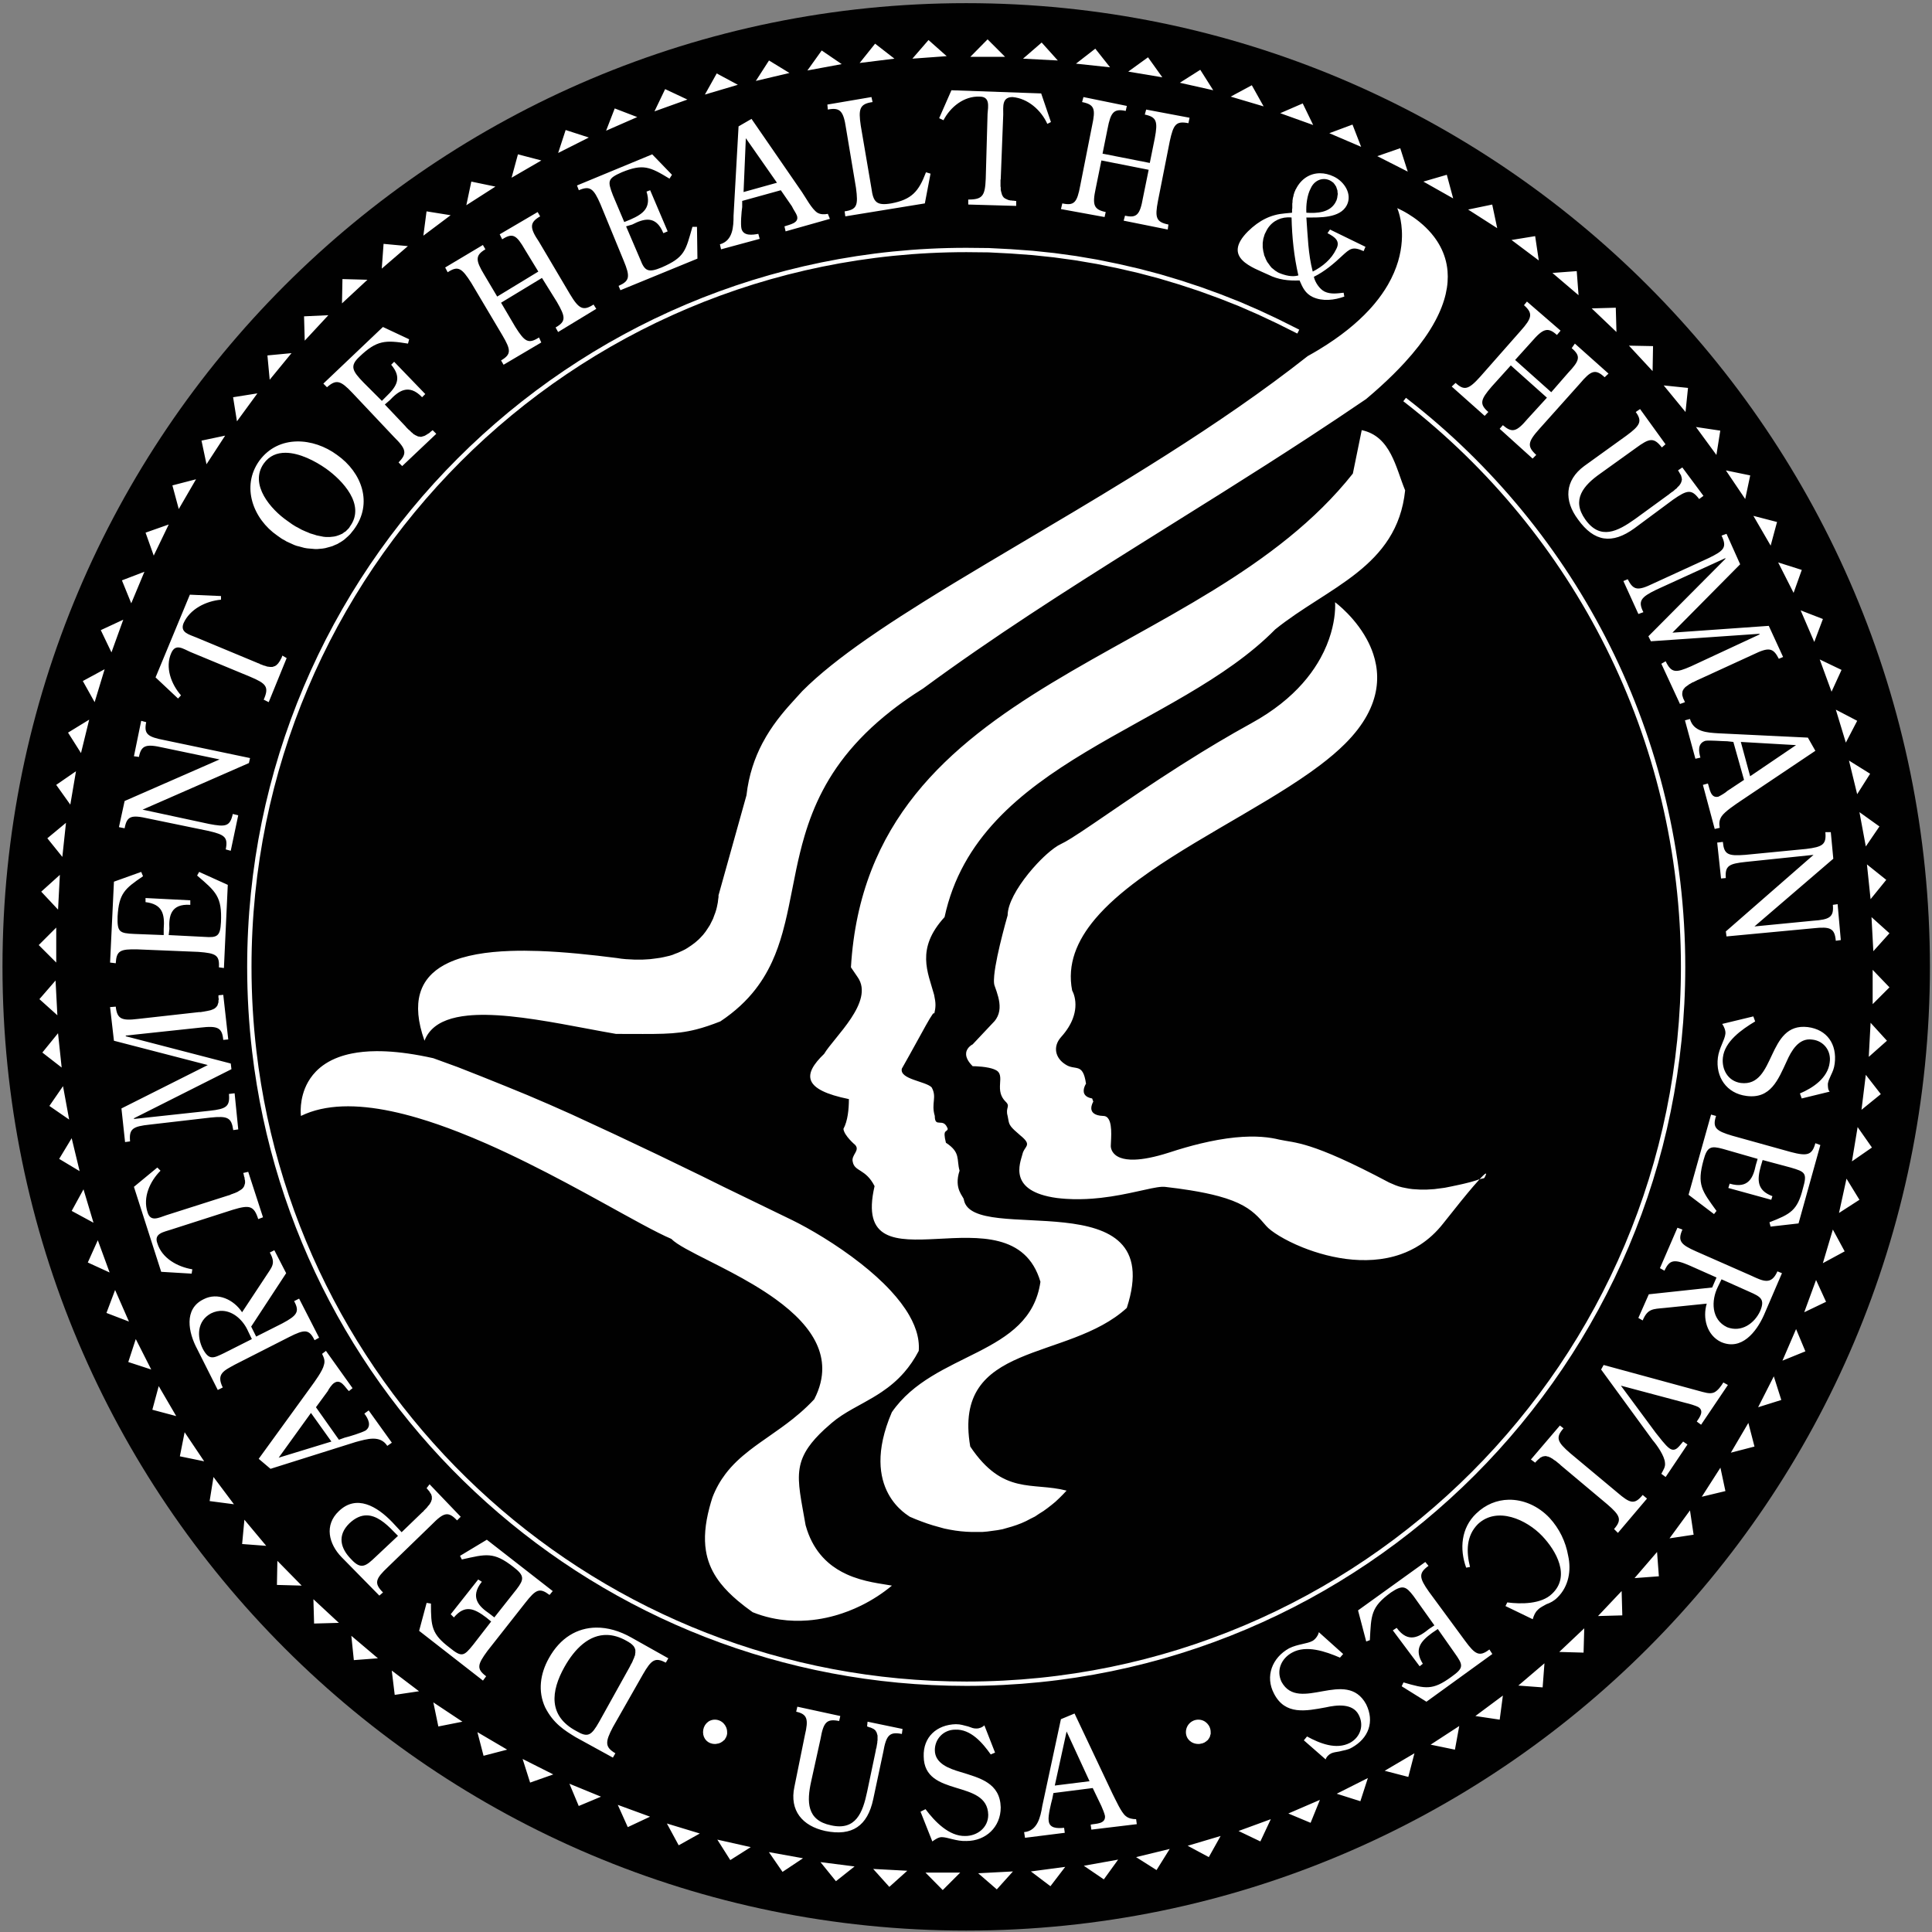
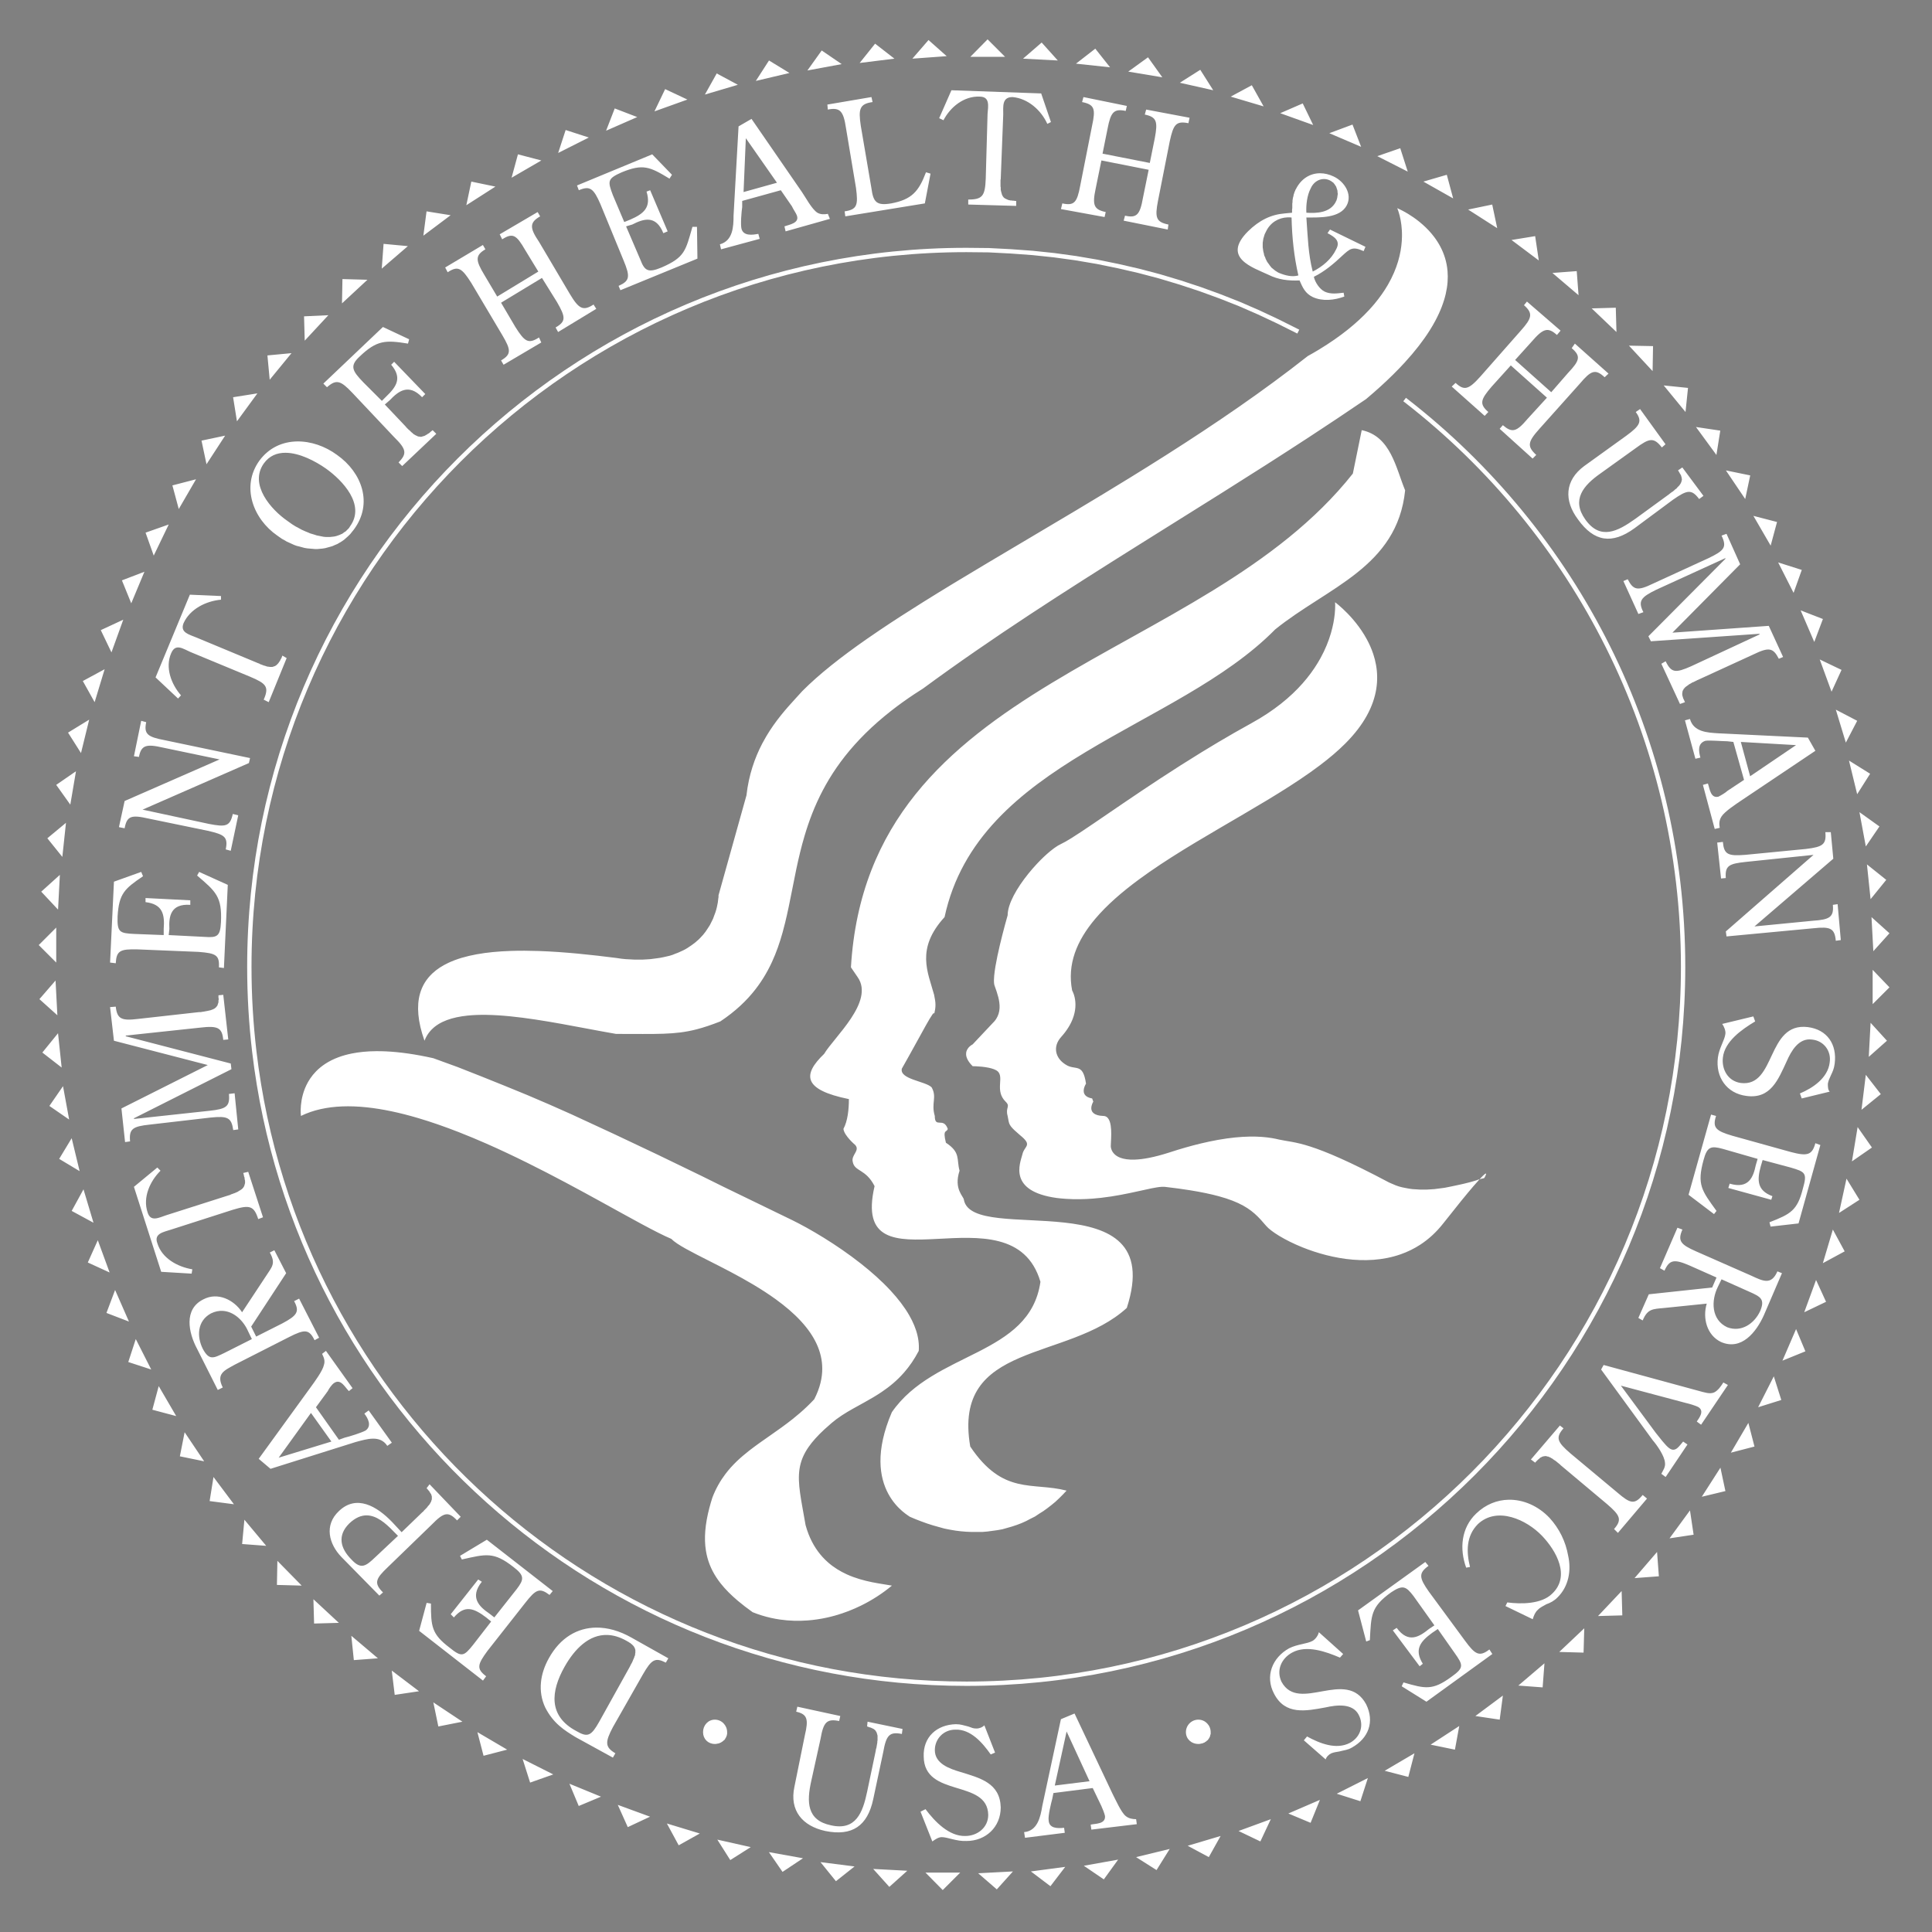
<svg xmlns="http://www.w3.org/2000/svg" width="421" height="421" viewBox="0 0 421 421" fill="none">
  <rect x="0" y="0" width="421" height="421" fill="#808080" stroke="none" />
-   <path opacity="0.99" d="M210.544 420.692C326.526 420.692 420.547 326.671 420.547 210.69C420.547 94.709 326.526 0.688 210.544 0.688C94.563 0.688 0.542 94.709 0.542 210.69C0.542 326.671 94.563 420.692 210.544 420.692Z" fill="black" />
  <path d="M282.487 72.051L278.426 70.021L274.315 68.09L270.11 66.258L265.847 64.575L261.491 62.99L257.135 61.554L252.679 60.217L248.171 59.029L243.664 57.989L239.063 57.048L234.405 56.256L229.703 55.612L225.002 55.117L220.243 54.77L215.447 54.523L210.595 54.474C124.195 54.474 54.333 124.436 54.333 210.685C54.333 216.911 54.697 223.052 55.406 229.089C64.51 306.633 130.437 366.897 210.595 366.897C296.844 366.897 366.763 296.885 366.763 210.686C366.763 160.578 343.194 115.919 306.456 87.35" stroke="white" stroke-width="0.946" stroke-miterlimit="10.433" stroke-linecap="square" />
-   <path d="M215.203 8.574L211.442 12.387H219.016L215.203 8.574V8.574ZM202.33 8.723L198.815 12.783L206.289 12.238L202.33 8.723V8.723ZM226.988 9.268L222.928 12.783L230.504 13.18L226.988 9.268V9.268ZM190.693 9.516L187.326 13.723L194.902 12.783L190.693 9.516V9.516ZM238.673 10.605L234.465 13.873L241.891 14.666L238.673 10.605V10.605ZM179.057 11L175.938 15.357L183.414 13.971L179.057 11V11ZM250.162 12.486L245.853 15.605L253.281 16.844L250.162 12.486V12.486ZM167.571 13.18L164.7 17.635L172.028 15.902L167.571 13.18ZM261.551 15.209L257.094 18.031L264.373 19.666L261.551 15.209V15.209ZM156.18 16.002L153.604 20.605L160.783 18.477L156.18 16.002V16.002ZM272.781 18.576L268.177 21.053L275.355 23.182L272.781 18.576ZM144.94 19.418L142.614 24.27L149.791 21.695L144.94 19.418L144.94 19.418ZM207.325 19.666L204.651 25.756L205.593 26.201C207.078 23.329 210.05 20.904 213.466 21.053C215.744 21.053 215.347 23.082 215.198 24.814L214.802 38.926C214.654 42.689 214.108 43.482 210.989 43.482V44.57L221.436 44.869V43.779H221.188L220.891 43.728H220.645L220.397 43.679H220.198L219.952 43.631L219.753 43.58L219.604 43.531L219.407 43.431L219.259 43.383L219.11 43.283L218.962 43.234L218.862 43.135L218.714 43.035L218.614 42.887L218.515 42.789L218.466 42.641L218.366 42.492L218.317 42.344L218.269 42.144L218.218 41.996L218.169 41.799L218.12 41.599L218.069 41.353V41.105V40.857L218.021 40.609V40.312V40.015V39.718V39.371V39.222L218.069 39.025L218.614 24.963C218.614 23.181 218.317 21.151 220.644 21.151C224.011 21.448 226.882 24.023 228.22 26.994L229.011 26.598L226.882 20.36L207.325 19.666L207.325 19.666ZM189.897 21.15L180.292 22.785L180.389 23.875C183.113 23.33 183.807 24.27 184.352 27.934L186.53 40.957C187.024 44.72 186.777 45.66 184.053 46.056L184.202 47.146L201.532 44.324L202.77 37.838L201.78 37.541C200.195 41.749 198.66 43.482 194.204 44.324C190.985 44.869 190.293 44.025 189.897 41.054L187.569 27.39C187.024 23.726 187.321 22.636 190.143 22.24L189.897 21.15L189.897 21.15ZM236.093 21.152L235.796 22.24C238.519 22.785 238.767 23.727 237.975 27.391L235.399 40.412C234.706 44.175 234.062 44.869 231.487 44.324L231.19 45.56L240.698 47.295L240.944 46.205C238.369 45.66 237.974 44.718 238.766 41.054L240.005 34.965L250.304 36.996L249.065 43.086C248.421 46.75 247.728 47.59 245.153 46.996L244.856 48.086L254.462 50.017L254.61 48.928C251.887 48.383 251.64 47.394 252.333 43.779L254.907 30.756C255.7 27.142 256.245 26.301 258.968 26.846L259.216 25.656L249.759 23.875L249.462 24.963C252.037 25.508 252.333 26.449 251.64 30.113L250.55 35.51L240.253 33.481L241.341 28.084C242.034 24.42 242.727 23.627 245.302 24.172L245.55 23.082L236.093 21.152H236.093ZM283.876 22.537L278.974 24.666L286.153 27.242L283.876 22.537V22.537ZM133.955 23.627L132.074 28.481L138.857 25.51L133.955 23.627ZM163.76 25.907L160.938 27.541L159.848 47.001C159.848 49.427 159.699 52.447 156.877 53.239L157.125 54.329L165.543 52.049L165.246 50.962C163.909 51.209 162.028 51.456 161.582 49.872C161.335 48.931 161.582 46.059 161.731 45.118V43.782L170.147 41.454L172.574 44.969C172.822 45.563 173.514 46.503 173.662 46.999C174.207 48.633 172.029 48.931 170.94 49.327L171.188 50.417L180.842 47.692L180.397 46.604C179.605 46.753 178.813 46.752 178.119 46.356C176.882 45.564 175.544 42.989 174.752 41.85L163.762 25.907H163.76L163.76 25.907ZM294.721 27.145L289.672 29.026L296.604 31.997L294.721 27.145V27.145ZM123.26 28.332L121.627 33.332L128.31 29.965L123.26 28.332V28.332ZM162.524 30.116L169.307 39.821L162.028 41.85L162.524 30.116V30.116ZM305.125 32.293L300.125 34.028L306.76 37.395L305.125 32.293V32.293ZM112.864 33.629L111.477 38.729L117.963 34.967L112.864 33.629V33.629ZM142.124 33.631L125.735 40.414L126.129 41.454C128.556 40.414 129.349 41.059 130.834 44.475L135.885 56.754C137.371 60.319 137.222 61.21 134.795 62.299L135.192 63.241L151.977 56.358L151.877 49.426H150.887C149.402 54.575 149.302 56.059 144.153 58.287C141.281 59.476 140.49 59.081 139.549 56.606L136.43 49.327L137.766 48.93C140.192 47.692 142.915 46.753 144.549 50.813L145.489 50.416L141.676 41.453L140.885 41.75C141.974 45.266 140.192 46.602 137.369 47.84L136.032 48.385L133.557 42.543C132.369 39.424 132.369 38.928 135.489 37.541C140.093 35.66 141.578 36.304 145.885 38.928L146.43 38.086L142.123 33.631L142.124 33.631ZM287.625 37.752C285.459 37.764 283.516 38.959 282.392 41.206L282.293 41.354L282.244 41.502L282.195 41.651L282.096 41.799L282.047 41.996L281.996 42.145L281.947 42.293L281.898 42.442L281.848 42.741L281.748 43.086L281.699 43.383L281.65 43.731V44.028L281.6 44.373V44.721V45.018V45.364L281.551 45.661V46.354V46.356L279.967 46.505C276.947 46.752 274.421 47.988 271.945 50.415C266.152 56.208 273.034 58.288 276.4 59.872C278.578 60.961 280.757 61.209 283.184 61.11C283.876 62.695 284.421 63.933 286.055 64.725C288.184 65.716 290.759 65.418 292.938 64.626L292.789 63.784C291.452 63.932 289.968 64.18 288.631 63.536C287.542 62.991 286.55 61.505 286.303 60.317C288.631 59.178 290.662 57.445 292.395 55.811C294.177 54.177 294.72 53.634 297.147 54.723L297.543 53.782L289.819 50.018L289.276 50.811C290.909 51.653 292.147 52.544 291.157 54.327C290.117 56.505 288.186 58.089 286.057 59.178C285.066 55.415 284.967 51.455 284.67 47.395C287.542 47.395 291.997 47.593 293.483 44.721C294.721 42.295 292.94 39.57 290.662 38.481C289.641 37.986 288.61 37.747 287.625 37.753L287.625 37.752ZM315.271 38.086L310.172 39.573L316.658 43.237L315.271 38.086ZM288.527 39.01C288.949 39.015 289.387 39.114 289.82 39.325L289.968 39.424L290.166 39.524L290.265 39.621L290.414 39.721L290.562 39.821L290.662 39.969L290.759 40.067L290.859 40.215L290.959 40.366L291.056 40.514L291.156 40.661L291.205 40.809L291.255 40.958L291.304 41.106L291.355 41.254L291.404 41.403L291.453 41.6V41.748V41.899L291.503 42.096V42.245V42.393L291.453 42.59V42.739L291.404 42.938V43.086L291.355 43.235L291.304 43.432L291.255 43.581L291.205 43.731L291.107 43.879L291.058 44.028H291.056C289.818 46.355 286.996 46.505 284.669 46.356C284.571 44.722 284.819 42.543 285.611 41.057C286.13 39.832 287.262 38.996 288.527 39.01L288.527 39.01ZM102.705 39.571L101.616 44.721L107.954 40.661L102.706 39.571L102.705 39.571ZM325.167 44.573L319.919 45.663L326.257 49.723L325.167 44.573L325.167 44.573ZM304.47 45.366C304.47 45.366 304.744 45.966 305.011 47.042C305.278 48.117 305.536 49.668 305.503 51.569C305.497 51.886 305.483 52.214 305.46 52.549C305.414 53.221 305.33 53.929 305.199 54.669C305.133 55.038 305.055 55.416 304.964 55.801C304.873 56.187 304.769 56.58 304.65 56.979C304.53 57.379 304.395 57.783 304.245 58.196C304.095 58.608 303.931 59.027 303.747 59.452C303.381 60.301 302.946 61.174 302.431 62.063C301.658 63.397 300.707 64.771 299.54 66.171C299.152 66.637 298.738 67.107 298.3 67.579C295.674 70.407 292.142 73.314 287.421 76.174C286.634 76.651 285.814 77.125 284.96 77.598C283.753 78.55 282.534 79.495 281.302 80.432C280.07 81.37 278.826 82.3 277.571 83.223C276.317 84.147 275.052 85.065 273.778 85.975C272.505 86.885 271.221 87.788 269.931 88.684C267.349 90.477 264.739 92.244 262.108 93.983C256.847 97.464 251.509 100.84 246.186 104.12C238.202 109.04 230.251 113.742 222.641 118.249C220.104 119.752 217.606 121.233 215.156 122.693C212.707 124.153 210.305 125.592 207.965 127.011C205.625 128.43 203.346 129.83 201.139 131.211C197.827 133.281 194.677 135.307 191.728 137.295C190.746 137.957 189.784 138.613 188.848 139.267C183.224 143.188 178.453 146.952 174.841 150.581C174.371 151.107 173.849 151.672 173.293 152.279C171.345 154.405 168.98 157.064 166.955 160.49C166.665 160.979 166.384 161.484 166.111 162.005C164.472 165.134 163.163 168.852 162.662 173.308L156.572 195.095V195.144V195.195V195.293V195.392V195.492L156.523 195.789L156.474 196.185L156.423 196.631L156.326 197.125L156.226 197.621L156.078 198.215L155.878 198.859L155.632 199.504L155.384 200.195L155.037 200.888L154.691 201.582L154.246 202.275L153.75 203.017L153.205 203.711L152.562 204.404L152.214 204.75L151.869 205.047L151.472 205.394L151.076 205.691L150.679 205.988L150.234 206.285L149.789 206.582L149.294 206.879L148.798 207.127L148.253 207.375L147.708 207.621L147.164 207.82L146.57 208.066L145.927 208.265L145.283 208.414L144.638 208.562L143.896 208.711L143.203 208.81L142.46 208.908L141.667 209.008L140.876 209.058L140.035 209.107H139.144H138.253L137.359 209.058L136.371 209.008L135.38 208.908L134.39 208.76C128.869 208.054 122.992 207.427 117.408 207.232C115.313 207.159 113.261 207.147 111.283 207.215C109.964 207.26 108.677 207.339 107.435 207.461C106.193 207.582 104.996 207.744 103.851 207.953C103.279 208.057 102.719 208.174 102.175 208.303C101.631 208.431 101.101 208.571 100.587 208.724C100.074 208.878 99.575 209.046 99.095 209.226C98.615 209.407 98.153 209.602 97.708 209.81C96.374 210.436 95.205 211.191 94.238 212.096C93.915 212.397 93.615 212.715 93.337 213.051C93.061 213.386 92.806 213.737 92.578 214.107C92.349 214.478 92.146 214.867 91.968 215.273C91.79 215.68 91.639 216.105 91.515 216.549C91.142 217.882 91.014 219.391 91.167 221.09C91.32 222.789 91.754 224.681 92.501 226.783C92.621 226.471 92.757 226.173 92.912 225.891C93.066 225.608 93.238 225.341 93.425 225.088C93.613 224.835 93.817 224.596 94.037 224.371C94.256 224.146 94.49 223.935 94.74 223.736C94.99 223.538 95.254 223.352 95.533 223.18C96.09 222.834 96.706 222.539 97.371 222.289C98.035 222.039 98.75 221.837 99.509 221.674C99.889 221.592 100.279 221.521 100.681 221.459C101.082 221.397 101.494 221.346 101.916 221.303C103.179 221.174 104.529 221.127 105.945 221.147C112.555 221.238 120.61 222.77 128.056 224.168C130.184 224.568 132.261 224.958 134.242 225.299C143.191 225.299 147.016 225.521 151.732 224.317C152.518 224.116 153.33 223.876 154.193 223.588C155.056 223.3 155.972 222.964 156.968 222.574C158.593 221.491 160.027 220.361 161.3 219.186C161.618 218.892 161.926 218.596 162.224 218.297C162.522 217.998 162.812 217.695 163.091 217.391C163.371 217.086 163.639 216.778 163.9 216.469C165.727 214.301 167.121 212.007 168.226 209.609C169.173 207.554 169.907 205.423 170.523 203.228C170.728 202.497 170.919 201.757 171.101 201.012C171.647 198.776 172.105 196.482 172.566 194.142C172.873 192.583 173.18 191.004 173.517 189.408C174.023 187.014 174.596 184.582 175.324 182.129C176.294 178.858 177.545 175.547 179.293 172.226C180.166 170.566 181.162 168.903 182.312 167.242C182.887 166.412 183.499 165.581 184.154 164.752C184.808 163.923 185.505 163.096 186.246 162.269C187.727 160.616 189.385 158.968 191.252 157.33C192.185 156.511 193.169 155.694 194.209 154.88C195.768 153.66 197.453 152.445 199.271 151.24C199.877 150.838 200.499 150.438 201.137 150.039C204.93 147.247 208.764 144.521 212.633 141.847C216.501 139.173 220.406 136.549 224.342 133.956C226.309 132.66 228.285 131.372 230.268 130.089C232.25 128.807 234.241 127.53 236.238 126.257C240.232 123.711 244.252 121.18 248.297 118.646C260.431 111.042 272.776 103.411 285.218 95.277C287.291 93.921 289.368 92.551 291.446 91.165C293.525 89.779 295.605 88.379 297.688 86.958C298.801 86.024 299.849 85.106 300.839 84.206C301.828 83.307 302.758 82.426 303.63 81.562C304.502 80.698 305.318 79.852 306.079 79.023C308.361 76.534 310.155 74.199 311.534 72.015C311.994 71.287 312.407 70.575 312.778 69.88C315.005 65.709 315.685 62.127 315.433 59.093C315.391 58.587 315.323 58.098 315.232 57.622C315.14 57.147 315.026 56.685 314.892 56.239C314.757 55.794 314.601 55.363 314.429 54.946C314.085 54.114 313.671 53.341 313.21 52.624C312.98 52.265 312.738 51.921 312.487 51.591C311.735 50.6 310.903 49.734 310.067 48.989C309.789 48.741 309.512 48.506 309.235 48.284C308.407 47.619 307.601 47.074 306.896 46.642C306.425 46.353 305.999 46.116 305.64 45.927C304.921 45.549 304.472 45.366 304.472 45.366H304.47L304.47 45.366ZM92.948 46.057L92.255 51.356L98.196 46.899L92.948 46.057H92.948ZM117.158 46.208L108.89 51.059L109.433 52.149C111.761 50.664 112.553 51.207 114.435 54.475L117.306 59.178L108.345 64.626L105.523 59.872C103.641 56.753 103.494 55.664 105.771 54.327L105.226 53.385L97.007 58.288L97.55 59.327C99.827 57.842 100.621 58.387 102.7 61.655L109.433 72.993C111.364 76.261 111.464 77.203 109.187 78.54L109.732 79.48L117.951 74.628L117.454 73.538C115.127 75.023 114.336 74.479 112.306 71.261L109.187 65.964L118.099 60.565L121.367 65.815C123.248 69.083 123.397 70.023 121.07 71.36L121.615 72.35L129.933 67.3L129.339 66.36C127.061 67.846 126.12 67.299 124.189 64.081L117.455 52.694C115.375 49.624 115.376 48.484 117.703 47.147L117.158 46.207L117.158 46.208ZM280.579 47.364C280.863 47.353 281.151 47.364 281.442 47.395C281.541 51.752 281.987 55.96 282.928 60.02C281.542 60.416 280.057 60.02 278.719 59.475L278.423 59.327L278.126 59.13L277.878 58.981L277.581 58.733L277.333 58.534L277.087 58.337L276.887 58.089L276.69 57.84L276.491 57.544L276.294 57.297L276.096 56.999L275.948 56.702L275.798 56.405L275.7 56.108L275.551 55.811L275.452 55.514L275.403 55.217L275.303 54.87L275.255 54.573L275.204 54.227L275.155 53.879V53.583V53.237V52.94L275.204 52.592L275.255 52.247L275.303 51.95L275.403 51.653L275.501 51.305L275.6 51.008L275.749 50.711L275.897 50.414C276.807 48.508 278.589 47.436 280.579 47.364L280.579 47.364ZM334.524 51.456L329.374 52.297L335.315 56.755L334.524 51.456H334.524ZM83.582 53.139L83.188 58.536L88.881 53.633L83.582 53.139L83.582 53.139ZM343.584 59.081L338.286 59.477L343.981 64.329L343.584 59.081V59.081ZM74.622 60.813L74.523 66.11L80.067 60.962L74.622 60.813L74.622 60.813ZM332.734 65.713L332.09 66.507C334.119 68.289 333.823 69.328 331.396 72.051L322.584 82.053C320.008 84.926 319.067 85.173 317.185 83.44L316.344 84.233L323.523 90.62L324.316 89.778C322.336 88.045 322.582 87.105 325.058 84.233L329.217 79.628L337.09 86.659L332.881 91.263C330.454 94.135 329.514 94.382 327.484 92.649L326.791 93.442L333.969 99.928L334.762 99.135C332.732 97.254 332.88 96.316 335.455 93.444L344.268 83.591C346.693 80.718 347.636 80.322 349.666 82.204L350.508 81.411L343.18 74.876L342.486 75.866C344.516 77.599 344.268 78.539 341.693 81.262L338.031 85.468L330.16 78.44L333.824 74.38C336.299 71.507 337.338 71.26 339.269 72.993L340.062 72.052L332.734 65.713V65.713ZM352.093 67.053L346.845 67.202L352.242 72.35L352.094 67.053L352.093 67.053ZM71.551 68.686L66.254 68.932L66.403 74.231L71.551 68.686L71.551 68.686ZM83.432 71.26V71.262L70.461 83.591L71.252 84.382C73.283 82.599 74.222 82.897 76.797 85.62L85.86 95.225C88.584 97.9 88.731 98.839 86.85 100.77L87.641 101.563L95.069 94.532L94.276 93.741L94.03 93.938L93.831 94.087L93.633 94.284L93.434 94.434L93.237 94.532L93.039 94.68L92.84 94.78L92.692 94.88L92.495 94.977L92.346 95.028L92.147 95.077L91.998 95.126L91.85 95.177H91.653H91.504L91.356 95.126H91.207L91.008 95.077L90.86 94.977L90.711 94.928L90.514 94.829L90.366 94.731L90.166 94.632L89.997 94.483L89.848 94.335L89.649 94.186L89.452 93.987L89.254 93.79L89.006 93.592L88.809 93.393L88.561 93.145L88.362 92.899L83.856 88.145L84.946 87.202C86.729 85.32 89.007 83.44 91.978 86.559L92.671 85.866L85.888 78.834L85.243 79.479C87.669 82.351 86.431 84.232 84.153 86.411L83.214 87.352L79.153 83.291C76.826 80.865 76.133 79.776 78.311 77.746C82.124 74.082 84.005 74.082 88.908 74.874L89.156 73.932L83.46 71.26L83.432 71.26ZM354.964 75.321L360.115 80.866L360.213 75.421L354.965 75.321L354.964 75.321ZM63.522 76.954L58.274 77.45L58.77 82.747L63.522 76.954L63.522 76.954ZM362.535 83.987L367.288 89.78L367.831 84.53L362.534 83.987L362.535 83.987ZM56.092 85.718L50.793 86.561L51.635 91.809L56.092 85.717V85.718ZM357.384 89.135L356.443 89.778C357.929 91.808 357.384 92.75 354.414 94.928L345.203 101.563C340.994 104.682 340.748 109.039 343.867 113.198C347.383 118.1 351.294 118.646 356.146 115.13L364.562 108.892C367.682 106.713 368.623 106.565 370.257 108.743L371.197 108.05L366.593 101.86L365.652 102.505L365.8 102.702L365.9 102.899L365.998 103.05L366.097 103.247L366.197 103.396L366.295 103.544L366.345 103.741L366.394 103.89L366.443 104.04V104.189L366.494 104.337V104.485V104.634L366.443 104.732L366.394 104.88V105.03L366.295 105.179L366.246 105.327L366.146 105.476L366.048 105.624L365.949 105.773L365.8 105.921L365.652 106.069L365.503 106.218L365.355 106.415L365.156 106.564L364.959 106.712L364.761 106.911L364.513 107.109L364.265 107.257L364.017 107.456L363.869 107.554L363.771 107.653L356.294 113.099C352.532 115.773 348.718 117.803 345.45 113.198C342.38 108.891 345.054 105.771 348.718 103.196L356.443 97.651C359.414 95.473 360.353 95.226 362.136 97.503L362.929 96.81L357.384 89.136L357.384 89.135ZM369.567 93.048L374.022 99.138L374.864 93.839L369.567 93.048V93.048ZM296.732 93.737L296.73 93.739L294.798 103.196C261.921 144.737 189.188 147.463 185.427 210.787L186.912 212.965C190.576 218.263 181.762 225.986 179.584 229.651C174.83 234.206 174.981 237.475 184.982 239.504C184.982 241.683 184.734 244.258 183.793 245.991C183.941 247.477 186.367 249.506 186.367 249.506C187.456 250.744 185.426 251.685 185.822 253.171C186.218 255.349 188.645 254.657 190.576 258.469C184.981 282.583 220.482 258.072 226.721 279.314C224.394 295.554 203.55 294.367 194.34 307.736C187.012 324.818 198.252 330.363 198.252 330.511L199.539 331.056L200.826 331.552L202.065 331.997L203.303 332.394L204.539 332.74L205.778 333.085L207.016 333.333L208.203 333.533L209.393 333.681L210.58 333.779L211.77 333.829H212.908H214.047L215.184 333.73L216.274 333.581L217.366 333.433L218.455 333.234L219.494 332.937L220.534 332.64L221.575 332.294L222.614 331.898L223.602 331.452L224.545 330.956L225.536 330.462L226.426 329.866L227.368 329.273L228.258 328.63L229.149 327.937L229.991 327.243L230.834 326.45L231.625 325.659L232.418 324.818H232.416C224.94 322.887 218.603 325.907 211.424 315.212C207.463 292.188 232.664 296.793 245.538 285.009C254.747 256.687 211.918 271.591 210.037 261.441C210.037 260.748 207.759 259.163 209.096 255.103C208.403 252.626 209.393 251.142 206.125 249.013C205.333 245.893 206.373 246.833 206.522 245.991C205.581 243.317 203.697 245.991 203.697 243.169C202.856 240.346 204.242 239.109 203.004 236.931C201.667 235.594 195.973 235.195 196.518 232.868C200.826 225.292 203.848 219.203 203.551 221.085C203.947 219.352 203.947 218.66 203.551 216.778C202.214 211.876 199.491 206.777 205.828 199.844C213.156 165.729 256.382 158.996 277.87 137.16C289.258 127.95 304.459 123.64 306.192 106.854C304.162 101.953 303.072 95.07 296.735 93.733L296.732 93.737ZM49.06 94.928L43.91 96.016L44.999 101.165L49.06 94.928H49.06ZM64.636 96.195C61.572 96.269 58.627 97.531 56.523 100.378C52.463 106.023 55.185 113.101 60.433 116.716L60.929 117.064L61.423 117.41L61.968 117.707L62.464 118.003L63.009 118.251L63.554 118.499L64.099 118.748L64.642 118.945L65.238 119.093L65.783 119.242L66.328 119.39L66.921 119.49L67.466 119.539L68.06 119.589L68.605 119.638H69.199L69.744 119.589L70.288 119.539L70.882 119.441L71.427 119.292L71.972 119.144L72.468 118.994L73.013 118.748L73.507 118.548L74.003 118.251L74.498 117.955L74.994 117.609L75.439 117.212L75.884 116.816L76.33 116.371L76.726 115.874L77.123 115.38H77.121C81.329 109.686 78.854 102.952 73.456 99.14C70.882 97.234 67.7 96.121 64.636 96.195L64.636 96.195ZM62.228 98.663C65.291 98.679 68.743 100.501 71.033 102.111C74.647 104.685 79.697 109.983 76.281 114.687L76.132 114.935L75.984 115.132L75.835 115.281L75.636 115.48L75.488 115.628L75.29 115.825L75.093 115.925L74.894 116.073L74.697 116.222L74.548 116.322L74.3 116.419L74.103 116.519L73.707 116.667L73.261 116.816L72.814 116.915L72.369 116.964L71.923 117.013H71.429H70.982L70.488 116.964L69.992 116.865L69.498 116.767L69.001 116.667L68.556 116.519L68.062 116.37L67.566 116.222L67.121 116.023L66.624 115.825L66.179 115.628L65.734 115.429L65.288 115.183L64.843 114.935L64.447 114.736L64.05 114.489L63.654 114.241L63.308 113.993L62.96 113.745L62.615 113.499C59.099 111.073 54.248 105.625 57.466 101.02C58.692 99.293 60.39 98.653 62.228 98.663L62.228 98.663ZM376.09 102.507L380.297 108.744L381.387 103.595L376.09 102.507H376.09ZM42.718 104.437L37.567 105.773L38.954 110.923L42.718 104.437ZM382.08 112.41L385.844 118.896L387.231 113.746L382.08 112.41ZM36.768 114.289L31.719 116.07L33.5 121.072L36.768 114.289ZM376.23 116.32L375.141 116.714C376.379 119.289 375.687 119.983 372.32 121.617L360.238 127.162C356.871 128.795 355.932 128.649 354.693 126.222L353.752 126.617L357.019 133.797L358.109 133.4C356.871 130.974 357.565 130.133 360.932 128.5L375.983 121.619V121.767L359.2 138.65L359.743 139.74L383.411 138.107V138.256L368.509 145.187C365.142 146.673 364.2 146.67 362.962 144.096L362.022 144.64L366.083 153.404L367.173 153.008L367.075 152.81L366.975 152.562L366.876 152.365L366.778 152.166L366.727 151.969L366.678 151.82L366.628 151.623L366.579 151.474V151.275V151.127V150.978L366.628 150.83V150.682L366.678 150.533L366.727 150.433L366.827 150.285L366.876 150.137L366.975 150.037L367.124 149.889L367.223 149.74L367.372 149.642L367.569 149.494L367.717 149.394L367.917 149.246L368.114 149.098L368.311 148.998L368.559 148.849L368.807 148.701L368.956 148.652L369.104 148.601L369.253 148.504L369.401 148.453L369.549 148.353L369.698 148.305L369.846 148.205L369.995 148.156L382.075 142.613C385.442 140.979 386.384 141.126 387.622 143.553L388.552 143.163L385.433 136.379L364.44 137.864L379.195 122.962L376.224 116.327L376.222 116.325L376.23 116.32ZM387.475 122.558L390.84 129.193L392.623 124.191L387.475 122.558V122.558ZM31.472 124.587L26.569 126.468L28.601 131.47L31.472 124.588V124.587ZM41.372 129.587L33.898 147.611L38.798 152.214L39.443 151.523C37.313 149.096 35.927 145.431 37.313 142.312C38.254 140.133 39.887 141.373 41.472 142.066L54.493 147.462C58.008 148.948 58.701 149.642 57.464 152.464L58.553 153.007L62.465 143.402L61.524 142.859L61.426 143.156L61.327 143.402L61.178 143.65L61.079 143.849L60.979 144.046L60.831 144.243L60.733 144.392L60.633 144.54L60.485 144.691L60.337 144.839L60.237 144.937L60.089 145.036L59.94 145.136L59.792 145.185L59.643 145.234L59.495 145.284L59.346 145.333H59.198H58.999H58.801L58.604 145.284H58.405L58.208 145.234L58.008 145.185L57.762 145.085L57.514 145.036L57.266 144.937L57.018 144.839L56.721 144.74L56.473 144.591L56.176 144.492L55.831 144.343L42.858 138.945C41.224 138.252 39.194 137.855 39.986 135.826C41.373 132.706 44.888 130.974 48.156 130.677V129.884L41.371 129.587L41.372 129.587ZM290.924 131.222L290.918 131.226L290.924 131.232C290.924 131.232 290.924 131.222 290.924 131.222ZM290.924 131.232C290.925 131.246 291.016 132.206 290.848 133.822C290.615 136.059 289.886 139.535 287.739 143.428C287.543 143.782 287.335 144.138 287.115 144.498C286.896 144.858 286.665 145.221 286.42 145.586C286.175 145.951 285.917 146.319 285.645 146.688C285.373 147.056 285.088 147.429 284.787 147.801C284.487 148.172 284.172 148.545 283.842 148.918C283.512 149.291 283.168 149.664 282.807 150.037C282.085 150.783 281.3 151.527 280.445 152.266C279.591 153.004 278.666 153.736 277.668 154.457C277.169 154.818 276.65 155.177 276.113 155.531C275.039 156.241 273.887 156.937 272.652 157.615C270.183 158.971 267.753 160.367 265.383 161.776C264.198 162.48 263.028 163.188 261.875 163.895C249.192 171.676 238.61 179.436 233.461 182.639C232.993 182.93 232.569 183.184 232.193 183.397C231.817 183.609 231.489 183.781 231.211 183.908C230.771 184.106 230.26 184.418 229.701 184.824C229.422 185.028 229.131 185.255 228.832 185.502C227.933 186.243 226.955 187.167 225.984 188.203C225.66 188.549 225.337 188.906 225.017 189.274C224.379 190.007 223.755 190.78 223.172 191.567C222.588 192.354 222.045 193.155 221.566 193.951C220.608 195.544 219.909 197.11 219.668 198.473C219.607 198.814 219.574 199.143 219.574 199.455C219.574 199.455 219.336 200.276 218.994 201.541C218.823 202.174 218.628 202.918 218.422 203.727C217.701 206.558 216.869 210.18 216.646 212.586C216.615 212.93 216.594 213.249 216.59 213.538C216.58 214.114 216.628 214.568 216.752 214.852C217.309 216.399 217.905 218.083 217.814 219.696C217.769 220.502 217.552 221.292 217.072 222.038C216.976 222.187 216.869 222.334 216.752 222.479L211.951 227.579C211.951 227.579 210.693 228.177 210.535 229.413C210.519 229.536 210.515 229.667 210.523 229.803C210.566 230.485 210.945 231.327 211.951 232.333C211.951 232.333 212.25 232.332 212.715 232.354C213.411 232.387 214.477 232.467 215.451 232.671C216.263 232.84 217.011 233.094 217.431 233.475C217.516 233.551 217.587 233.633 217.642 233.719C217.766 233.905 217.846 234.108 217.896 234.325C218.149 235.41 217.652 236.852 218.074 238.313C218.158 238.606 218.28 238.899 218.451 239.19C218.537 239.336 218.634 239.481 218.746 239.626C218.858 239.77 218.984 239.913 219.127 240.055C219.411 240.328 219.549 240.542 219.601 240.739C219.628 240.837 219.632 240.931 219.625 241.026C219.618 241.121 219.597 241.217 219.572 241.319C219.547 241.421 219.518 241.529 219.492 241.649C219.44 241.889 219.404 242.173 219.445 242.546C219.466 242.732 219.504 242.939 219.572 243.175C219.671 243.645 219.722 243.999 219.783 244.3C219.814 244.45 219.846 244.587 219.89 244.719C219.978 244.985 220.108 245.233 220.342 245.526C220.692 245.966 221.276 246.511 222.297 247.384C223.002 247.953 223.409 248.379 223.619 248.729C223.671 248.817 223.713 248.9 223.742 248.979C223.8 249.137 223.813 249.278 223.797 249.413C223.789 249.48 223.772 249.547 223.75 249.612C223.615 250.002 223.256 250.363 223 250.917C222.915 251.101 222.84 251.308 222.791 251.544C222.729 251.785 222.632 252.09 222.531 252.444C222.43 252.798 222.325 253.201 222.246 253.634C222.167 254.066 222.115 254.531 222.119 255.009C222.121 255.247 222.137 255.488 222.172 255.731C222.206 255.975 222.26 256.22 222.334 256.464C222.482 256.951 222.718 257.434 223.072 257.897C223.249 258.129 223.455 258.356 223.695 258.575C223.935 258.794 224.207 259.007 224.517 259.21C224.828 259.412 225.176 259.604 225.564 259.786C226.341 260.149 227.281 260.466 228.416 260.72C228.983 260.846 229.599 260.957 230.268 261.05C230.945 261.133 231.618 261.195 232.285 261.239C234.285 261.37 236.23 261.333 238.086 261.192C238.705 261.145 239.313 261.088 239.91 261.02C242.897 260.682 245.603 260.114 247.867 259.614C250.132 259.114 251.954 258.682 253.176 258.616C253.42 258.603 253.641 258.605 253.836 258.624C254.861 258.742 255.831 258.862 256.75 258.987C257.669 259.112 258.538 259.242 259.358 259.374C261.819 259.771 263.855 260.201 265.563 260.665C266.701 260.974 267.693 261.298 268.569 261.638C269.007 261.807 269.416 261.98 269.799 262.157C270.182 262.334 270.538 262.516 270.873 262.7C271.544 263.07 272.127 263.455 272.651 263.855C273.174 264.254 273.638 264.668 274.073 265.099C274.29 265.314 274.5 265.534 274.705 265.757C275.117 266.203 275.512 266.665 275.92 267.142C276.926 268.317 279.88 270.223 283.838 271.814C284.63 272.132 285.462 272.436 286.327 272.72C288.055 273.289 289.915 273.776 291.844 274.11C292.327 274.194 292.814 274.269 293.303 274.333C294.284 274.46 295.276 274.544 296.276 274.579C298.276 274.649 300.302 274.519 302.292 274.12C303.287 273.921 304.272 273.655 305.241 273.314C306.695 272.801 308.113 272.119 309.467 271.239C310.37 270.653 311.245 269.977 312.085 269.206C312.924 268.435 313.73 267.568 314.491 266.597C316.014 264.666 317.292 263.062 318.37 261.735C319.448 260.408 320.324 259.359 321.03 258.532C321.619 257.842 322.029 257.387 322.405 256.98L322.161 257.04L321.764 257.188L321.27 257.337L320.774 257.485L320.229 257.634L319.636 257.782L319.042 257.931L318.397 258.079L317.706 258.228L317.012 258.376L316.319 258.524L315.577 258.673L314.833 258.821L314.091 258.921L313.3 259.021L312.557 259.12L311.764 259.169L310.973 259.218H310.18H309.389L308.596 259.169L307.805 259.12L307.063 259.021L306.27 258.872L305.528 258.724L304.786 258.524L304.092 258.278L303.399 257.979L302.706 257.683C300.539 256.531 298.595 255.534 296.844 254.669C293.343 252.938 290.616 251.735 288.434 250.884C286.252 250.032 284.615 249.531 283.297 249.206C281.979 248.88 280.98 248.727 280.069 248.575C279.613 248.499 279.181 248.424 278.741 248.325C278.264 248.207 277.738 248.095 277.155 247.999C274.533 247.564 270.777 247.431 265.38 248.393C264.78 248.5 264.161 248.622 263.52 248.757C262.879 248.892 262.218 249.041 261.534 249.206C259.483 249.702 257.236 250.34 254.776 251.147C253.956 251.41 253.189 251.634 252.471 251.823C251.036 252.202 249.796 252.442 248.729 252.573C248.195 252.638 247.705 252.676 247.253 252.69C245.897 252.734 244.893 252.566 244.151 252.29C243.904 252.198 243.685 252.094 243.493 251.981C243.3 251.869 243.134 251.749 242.989 251.624C241.975 250.751 242.051 249.663 242.051 249.663C242.051 249.329 242.095 248.754 242.124 248.083C242.174 246.909 242.178 245.434 241.827 244.409C241.777 244.263 241.72 244.127 241.655 244.001C241.524 243.749 241.359 243.543 241.155 243.399C241.053 243.328 240.942 243.271 240.819 243.233C240.696 243.195 240.562 243.175 240.417 243.175C240.163 243.166 239.932 243.146 239.723 243.116C239.514 243.086 239.327 243.047 239.159 242.999C238.99 242.951 238.841 242.894 238.71 242.831C238.446 242.706 238.253 242.554 238.114 242.386C237.906 242.133 237.819 241.845 237.805 241.559C237.787 241.179 237.895 240.805 238.008 240.524C238.121 240.243 238.239 240.057 238.239 240.057L237.991 239.364C237.601 239.296 237.286 239.194 237.036 239.069C236.911 239.007 236.802 238.939 236.708 238.866C236.518 238.719 236.386 238.552 236.297 238.376C235.81 237.409 236.653 236.145 236.653 236.145C236.61 235.848 236.561 235.579 236.51 235.333C236.46 235.086 236.406 234.862 236.348 234.661C236.233 234.259 236.104 233.942 235.961 233.692C235.819 233.441 235.664 233.257 235.497 233.118C235.161 232.839 234.775 232.743 234.346 232.669C234.132 232.632 233.908 232.6 233.672 232.553C233.437 232.507 233.191 232.446 232.936 232.35C232.681 232.254 232.419 232.124 232.147 231.938C231.881 231.771 231.636 231.585 231.416 231.385C230.54 230.586 230.058 229.55 230.114 228.46C230.128 228.187 230.175 227.912 230.258 227.635C230.425 227.083 230.735 226.529 231.206 225.997C231.527 225.641 231.818 225.289 232.081 224.944C232.344 224.599 232.578 224.258 232.788 223.924C233.206 223.258 233.522 222.618 233.756 222.008C234.108 221.095 234.276 220.251 234.331 219.503C234.457 217.755 233.964 216.515 233.739 216.049C233.674 215.916 233.631 215.846 233.631 215.846C233.074 212.999 233.322 210.287 234.213 207.69C234.436 207.041 234.7 206.4 235.001 205.764C235.151 205.446 235.31 205.129 235.479 204.815C235.648 204.501 235.827 204.189 236.014 203.877C236.762 202.633 237.653 201.414 238.663 200.217C241.19 197.226 244.475 194.377 248.208 191.625C249.701 190.525 251.265 189.44 252.881 188.368C253.69 187.832 254.511 187.3 255.342 186.77C258.669 184.65 262.163 182.575 265.664 180.524C269.166 178.472 272.677 176.444 276.036 174.416C277.715 173.402 279.356 172.389 280.94 171.373C282.524 170.357 284.048 169.338 285.497 168.313C286.221 167.8 286.927 167.285 287.61 166.77C289.658 165.223 291.509 163.662 293.096 162.074C293.625 161.547 294.12 161.021 294.581 160.5C295.041 159.978 295.468 159.46 295.864 158.945C296.259 158.43 296.62 157.919 296.954 157.412C297.287 156.905 297.591 156.4 297.866 155.9C298.14 155.401 298.385 154.907 298.604 154.416C298.823 153.925 299.017 153.438 299.184 152.957C299.351 152.476 299.493 152 299.612 151.529C299.731 151.058 299.827 150.591 299.901 150.131C300.048 149.21 300.107 148.312 300.094 147.437C300.087 147.001 300.064 146.57 300.022 146.146C299.98 145.722 299.921 145.305 299.848 144.894C299.775 144.484 299.688 144.08 299.586 143.683C299.485 143.287 299.369 142.897 299.243 142.515C298.863 141.371 298.38 140.294 297.836 139.295C297.655 138.961 297.467 138.636 297.274 138.32C296.889 137.689 296.484 137.092 296.073 136.535C295.25 135.42 294.403 134.458 293.639 133.672C292.875 132.885 292.195 132.274 291.705 131.859C291.22 131.448 290.929 131.236 290.924 131.232L290.924 131.232ZM392.375 133.006L395.346 139.889L397.228 134.887L392.375 133.006V133.006ZM26.862 135.035L21.962 137.312L24.288 142.164L26.862 135.035ZM396.535 143.701L399.109 150.73L401.287 145.978L396.535 143.701L396.535 143.701ZM22.802 145.828L18.048 148.402L20.622 153.008L22.802 145.828ZM400.045 154.643L402.225 161.822L404.699 157.07L400.045 154.643V154.643ZM368.256 156.674L367.166 156.971L369.443 165.338L370.533 165.09C370.137 163.703 369.89 161.971 371.623 161.426C372.564 161.277 375.287 161.525 376.377 161.525L377.713 161.674L380.041 169.943L376.377 172.369C375.981 172.765 375.039 173.31 374.445 173.607C372.712 174.003 372.564 171.824 372.168 170.734L371.078 171.031L373.652 180.637L374.742 180.389C374.594 179.547 374.594 178.756 375.138 177.914C375.832 176.824 378.258 175.24 379.496 174.399L395.586 163.606L393.953 160.733L374.445 159.793C372.019 159.645 369.048 159.496 368.256 156.674L368.256 156.674ZM19.433 156.82L14.827 159.643L17.65 164.1L19.433 156.82ZM30.769 157.07L29.185 164.793L30.275 164.941C30.77 162.367 31.859 162.07 35.523 162.912L47.851 165.486L27.156 174.547L25.918 180.241L27.156 180.489C27.651 177.814 28.591 177.518 32.304 178.36L45.277 181.033C48.941 181.875 49.734 182.371 49.19 185.094L50.279 185.391L51.912 177.666L50.725 177.369C50.13 180.093 49.189 180.24 45.574 179.547L31.068 176.428L54.24 166.278L54.486 165.19L35.82 161.278C32.156 160.585 31.315 159.942 31.859 157.368L30.77 157.071L30.769 157.07ZM379.342 161.674L391.373 162.367L381.371 169.15L379.342 161.674L379.342 161.674ZM402.91 165.734L404.693 173.063L407.516 168.606L402.912 165.734H402.91ZM16.557 168.061L12.25 171.031L15.321 175.338L16.557 168.061ZM405.19 176.973L406.577 184.449L409.547 180.092L405.19 176.973V176.973ZM14.377 179.299L10.316 182.666L13.584 186.727L14.377 179.299H14.377ZM397.76 181.33C398.008 184.004 397.215 184.549 393.551 184.994L380.281 186.282C376.518 186.578 375.677 186.182 375.429 183.459L374.191 183.608L375.033 191.432L376.068 191.332C375.855 188.609 376.813 188.208 380.429 187.817L395.185 186.281L376.074 202.968L376.223 204.057L395.186 202.274C398.85 201.878 399.79 202.276 400.037 204.999L401.127 204.85L400.434 197.026L399.395 197.175C399.642 199.849 398.701 200.394 395.037 200.641L382.312 201.88L399.492 187.124L398.947 181.331H397.76L397.76 181.33ZM376.069 191.332C376.072 191.369 376.069 191.395 376.073 191.432V191.332H376.069ZM406.823 188.362L407.616 195.938L411.032 191.729L406.823 188.362H406.823ZM30.77 189.996L24.829 192.125L23.987 209.753L25.225 209.901C25.374 207.178 26.166 206.781 29.979 206.879L43.249 207.424C47.062 207.721 47.853 208.118 47.704 210.792L48.794 210.94L49.636 192.819L43.398 189.997L42.952 190.788C47.062 194.303 48.399 195.393 48.151 200.938C48.003 204.057 47.308 204.355 44.585 204.156L36.763 203.76L36.911 202.424C36.763 199.701 37.158 196.879 41.466 197.176V196.186L31.712 195.69V196.582C35.425 197.028 35.92 199.206 35.673 202.424V203.76L29.286 203.514C26.018 203.366 25.523 203.118 25.622 199.701C25.919 194.7 27.156 193.661 31.167 190.938L30.77 189.996L30.77 189.996ZM13.045 190.639L8.986 194.301L12.65 198.213L13.045 190.639H13.045ZM407.818 199.848L408.215 207.276L411.73 203.366L407.818 199.848V199.848ZM12.255 202.125L8.442 205.938L12.255 209.75V202.125ZM408.068 211.336V218.813L411.732 215.149L408.068 211.336ZM12.105 213.665L8.589 217.721L12.501 221.239L12.105 213.665H12.105ZM48.644 216.782L47.605 216.881V217.178V217.375L47.654 217.624V217.823L47.605 218.02V218.217V218.417L47.554 218.565L47.505 218.713L47.457 218.862L47.406 219.01L47.357 219.159L47.257 219.258L47.16 219.407L47.06 219.504L46.961 219.604L46.812 219.704L46.712 219.803L46.564 219.852L46.416 219.952L46.218 220L46.021 220.1L45.822 220.149L45.625 220.198L45.377 220.248L45.179 220.297L44.88 220.346L44.634 220.397L44.337 220.446L44.039 220.494L43.742 220.545H43.544H43.396L30.076 222.032C26.461 222.477 25.521 222.031 25.224 219.358L23.986 219.455L24.828 226.786L45.277 232.083L26.463 241.54L27.254 248.868L28.344 248.717C28.096 245.994 28.889 245.449 32.701 245.053L45.826 243.533C49.639 243.137 50.43 243.533 50.826 246.256L51.916 246.108L51.125 238.234L49.887 238.383C50.134 241.106 49.342 241.651 45.678 242.047L29.189 243.83V243.682L50.432 232.987L50.283 231.75L27.408 225.809V225.661L43.648 223.926C47.461 223.48 48.401 223.926 48.648 226.6L49.738 226.5L48.648 216.746L48.644 216.782ZM382.067 221.485L375.284 223.122C375.68 223.667 376.076 224.606 375.977 225.299C375.829 226.636 374.592 228.42 374.344 230.45C373.799 234.658 376.226 238.272 380.583 238.817C385.831 239.51 387.465 235.303 389.346 231.243C390.287 229.114 391.92 226.09 394.891 226.536C397.367 226.783 399.1 228.963 398.704 231.538C398.308 234.904 395.04 237.084 392.217 238.272L392.614 239.362L398.704 237.878C398.308 237.482 398.307 236.785 398.307 236.141C398.456 235.448 398.556 235.202 398.952 234.36C399.397 233.419 399.645 232.873 399.794 231.784C400.338 227.575 398.158 224.358 393.95 223.813C384.889 222.724 387.068 236.934 379.345 235.993C376.522 235.597 375.135 233.025 375.432 230.45C375.828 226.935 379.492 224.36 382.464 222.577L382.067 221.485L382.067 221.485ZM407.618 222.872L407.222 230.299L411.183 226.784L407.618 222.872H407.618ZM12.645 225.149L9.227 229.358L13.436 232.626L12.645 225.149H12.645ZM82.022 229.059C79.984 229.073 78.195 229.257 76.626 229.575C75.58 229.787 74.63 230.057 73.77 230.376C71.621 231.173 70.025 232.269 68.843 233.487C68.606 233.73 68.385 233.979 68.18 234.231C67.976 234.483 67.787 234.737 67.612 234.995C67.437 235.252 67.275 235.512 67.128 235.772C65.062 239.412 65.575 243.175 65.575 243.175C65.908 243.011 66.246 242.859 66.591 242.716C67.28 242.43 67.993 242.183 68.727 241.975C69.462 241.767 70.217 241.598 70.993 241.464C71.381 241.397 71.773 241.337 72.171 241.288C72.966 241.189 73.781 241.126 74.612 241.095C76.275 241.032 78.006 241.102 79.792 241.284C80.685 241.375 81.592 241.495 82.511 241.641C83.43 241.788 84.361 241.961 85.302 242.159C87.184 242.554 89.106 243.047 91.056 243.622C93.98 244.483 96.962 245.527 99.958 246.698C100.957 247.088 101.958 247.493 102.958 247.909C103.957 248.325 104.957 248.752 105.954 249.19C108.946 250.505 111.917 251.911 114.821 253.348C120.631 256.223 126.174 259.231 131.068 261.925C137.592 265.517 142.965 268.551 146.283 269.962C146.436 270.12 146.619 270.282 146.832 270.45C147.044 270.619 147.284 270.793 147.55 270.972C148.083 271.33 148.72 271.711 149.441 272.114C150.883 272.92 152.663 273.816 154.63 274.812C157.582 276.304 160.953 278.017 164.232 279.976C165.871 280.956 167.488 281.997 169.017 283.103C171.057 284.577 172.941 286.165 174.519 287.876C174.914 288.304 175.291 288.739 175.644 289.183C178.121 292.285 179.543 295.768 179.096 299.669C178.968 300.784 178.688 301.933 178.236 303.116C178.01 303.708 177.74 304.307 177.426 304.917C176.398 306.019 175.344 307.015 174.279 307.935C173.746 308.394 173.212 308.835 172.676 309.261C169.456 311.814 166.198 313.817 163.299 316.075C162.815 316.452 162.342 316.835 161.88 317.23C160.957 318.019 160.081 318.85 159.267 319.755C158.86 320.208 158.47 320.68 158.095 321.173C156.973 322.653 156.005 324.33 155.244 326.308C154.996 327.078 154.778 327.825 154.587 328.548C153.636 332.164 153.395 335.207 153.822 337.888C153.992 338.961 154.269 339.975 154.65 340.945C154.84 341.43 155.057 341.903 155.298 342.368C155.782 343.297 156.367 344.189 157.052 345.056C158.08 346.356 159.332 347.603 160.796 348.839C161.773 349.664 162.844 350.482 164.007 351.312C164.66 351.575 165.32 351.809 165.982 352.015C167.306 352.426 168.645 352.724 169.992 352.917C172.011 353.207 174.047 353.26 176.062 353.103C177.406 352.999 178.74 352.802 180.056 352.519C180.715 352.377 181.368 352.214 182.017 352.031C183.961 351.481 185.853 350.747 187.66 349.857C188.865 349.263 190.032 348.599 191.152 347.874C191.712 347.512 192.26 347.132 192.795 346.74C193.33 346.347 193.852 345.939 194.359 345.519C193.802 345.414 193.143 345.314 192.406 345.197C191.67 345.079 190.859 344.946 190 344.771C189.57 344.683 189.129 344.584 188.68 344.474C187.781 344.253 186.849 343.981 185.912 343.634C185.443 343.461 184.973 343.27 184.506 343.056C183.104 342.415 181.722 341.582 180.457 340.478C180.035 340.11 179.629 339.712 179.236 339.281C177.863 337.772 176.692 335.862 175.873 333.425C175.756 333.077 175.647 332.719 175.545 332.349C174.604 326.877 173.725 323.263 174.232 320.038C174.486 318.426 175.086 316.91 176.199 315.309C177.033 314.109 178.156 312.859 179.636 311.485C180.13 311.027 180.665 310.556 181.24 310.067C181.933 309.473 182.669 308.936 183.435 308.432C184.969 307.424 186.626 306.548 188.318 305.61C189.587 304.906 190.873 304.167 192.141 303.311C192.986 302.741 193.822 302.119 194.639 301.42C195.047 301.071 195.449 300.702 195.846 300.311C196.242 299.92 196.631 299.508 197.014 299.071C198.16 297.757 199.236 296.219 200.201 294.372C200.26 293.635 200.235 292.892 200.137 292.151C200.087 291.78 200.021 291.412 199.935 291.041C199.85 290.671 199.746 290.299 199.627 289.928C199.507 289.558 199.37 289.188 199.219 288.819C198.915 288.08 198.549 287.345 198.129 286.614C197.078 284.785 195.688 282.985 194.084 281.252C192.159 279.172 189.927 277.186 187.605 275.358C182.189 271.09 176.289 267.675 172.671 265.899L167.572 263.424L162.569 260.996L157.667 258.619L152.864 256.242L148.062 253.916L143.36 251.639L133.952 247.183L124.544 242.826L119.741 240.695L114.89 238.617L109.938 236.588L104.887 234.556L99.739 232.529L94.44 230.599V230.597C93.454 230.376 92.503 230.182 91.583 230.011C87.903 229.33 84.74 229.042 82.022 229.06V229.058L82.022 229.059ZM406.575 234.214L405.636 241.837L409.845 238.419L406.575 234.213L406.575 234.214ZM13.732 236.686L10.761 240.993L15.07 243.964L13.732 236.686ZM372.855 242.878L367.952 260.355L373.499 264.562L374.042 263.87C370.824 259.414 369.735 258.176 371.22 252.778C372.012 249.807 372.854 249.659 375.429 250.353L383.005 252.53L382.609 253.868C382.064 256.443 381.122 259.165 376.913 257.927L376.617 258.87L385.974 261.443L386.222 260.652C382.855 259.414 382.855 257.135 383.697 254.114L384.093 252.78L390.183 254.413C393.401 255.354 393.849 255.6 392.859 259.017C391.671 263.77 390.185 264.562 385.579 266.345L385.827 267.288L391.917 266.595L396.671 249.513L395.581 249.116C394.889 251.691 393.849 251.989 390.285 251.048L377.46 247.481C373.945 246.442 373.102 245.75 373.945 243.175L372.855 242.878L372.855 242.878ZM404.793 245.598L403.555 253.075L407.912 250.056L404.793 245.599V245.598ZM15.62 248.024L12.895 252.53L17.352 255.204L15.62 248.024V248.024ZM34.284 254.413L29.184 258.622L35.126 277.14L41.761 277.537L41.911 276.595C38.643 276.051 35.274 274.17 34.284 270.902C33.492 268.773 35.672 268.476 37.306 267.931L50.724 263.623C54.338 262.533 55.328 262.681 56.269 265.652L57.31 265.257L54.091 255.353L53.001 255.601L53.101 255.898L53.15 256.146L53.198 256.394L53.298 256.642V256.888L53.347 257.087L53.398 257.285V257.482V257.681V257.829L53.347 257.978L53.298 258.175L53.249 258.324L53.198 258.474L53.15 258.572L53.05 258.72L52.952 258.869L52.853 258.968L52.704 259.117L52.556 259.216L52.407 259.314L52.259 259.414L52.06 259.513L51.862 259.662L51.665 259.761L51.417 259.859L51.218 259.958L50.921 260.058L50.673 260.156L50.376 260.255L50.079 260.404L49.733 260.503L36.215 264.812C34.581 265.356 32.798 266.346 32.155 264.167C31.065 260.899 32.699 257.384 34.977 255.107L34.284 254.413L34.284 254.413ZM323.736 255.729C323.69 255.744 323.623 255.781 323.533 255.849C323.324 256.007 322.925 256.409 322.4 256.977L322.553 256.938L322.9 256.839L323.197 256.79L323.443 256.69H323.445C323.445 256.69 323.76 256.149 323.82 255.876C323.833 255.821 323.835 255.778 323.822 255.751C323.81 255.724 323.783 255.715 323.737 255.729L323.736 255.729ZM402.368 256.839L400.735 264.316L405.19 261.442L402.368 256.839V256.839ZM18.195 259.165L15.621 263.868L20.373 266.444L18.195 259.165H18.195ZM365.528 267.534L361.715 276.347L362.705 276.892C363.795 274.465 364.834 274.317 368.25 275.802L374.043 278.378L373.102 280.556L359.288 282.04L357.011 287.191L357.952 287.736C359.041 285.161 360.131 285.261 362.706 285.013L371.915 284.072C370.974 287.191 371.915 290.953 375.034 292.439C379.491 294.37 382.709 290.26 384.343 286.646L388.304 277.437L387.313 277.04C385.977 280.11 384.193 279.17 381.618 277.982L369.587 272.683C366.22 271.197 365.527 270.406 366.616 267.931L365.528 267.534L365.528 267.534ZM399.395 267.931L397.217 275.257L401.969 272.683L399.395 267.931H399.395ZM21.312 270.257L19.134 275.109L23.886 277.286L21.312 270.257H21.312ZM59.783 272.439L58.793 272.933C60.179 275.408 59.238 276.053 57.852 278.232L52.752 285.954C50.969 283.231 47.453 281.498 44.334 283.132C39.977 285.261 41.068 290.411 42.949 293.927L47.455 302.888L48.543 302.343C47.057 299.372 48.791 298.68 51.217 297.343L63.002 291.351C66.418 289.617 67.359 289.618 68.547 292.044L69.537 291.499L65.18 282.984L64.09 283.529C65.328 285.806 64.784 286.647 61.516 288.38L55.822 291.253L54.732 289.076L62.357 277.438L59.783 272.438L59.783 272.439ZM375.136 278.773L381.226 281.495C383.701 282.585 384.641 283.13 383.552 285.704C382.314 288.379 379.493 290.408 376.374 289.22C372.859 287.586 372.858 283.378 374.343 280.407L375.136 278.773H375.136ZM395.734 278.923L393.16 285.952L397.914 283.675L395.736 278.923H395.734V278.923ZM25.081 281.099L23.198 286.101L28.101 287.982L25.081 281.099V281.099ZM48.538 285.652C51.003 285.791 53.092 287.824 54.095 290.163L54.886 291.798L48.796 294.868C46.519 295.957 45.579 296.502 44.193 293.927C42.856 291.253 42.954 287.836 45.974 286.202C46.853 285.769 47.717 285.605 48.538 285.652H48.538ZM391.381 289.616L388.41 296.499L393.41 294.468L391.381 289.616V289.616ZM29.588 291.794L27.953 296.796L32.953 298.429L29.588 291.794ZM71.029 294.37L70.188 295.015C70.584 295.857 70.881 296.5 70.584 297.441C70.336 298.679 68.552 301.105 67.76 302.195L56.373 317.89L58.947 320.07L77.513 314.226C79.939 313.582 82.812 312.641 84.396 315.067L85.386 314.376L80.337 307.345L79.396 308.038C80.238 309.128 81.03 310.712 79.693 311.702C78.852 312.197 76.127 313.039 75.087 313.286L73.851 313.732L68.849 306.651L71.423 303.136C71.671 302.591 72.365 301.649 72.761 301.401C74.246 300.312 75.187 302.344 76.029 303.136L76.822 302.491L71.029 294.37L71.029 294.37ZM349.442 297.443L348.897 298.431L360.137 313.829C361.077 314.919 362.711 317.246 362.811 318.731C362.959 319.672 362.414 320.365 362.018 321.157L362.957 321.851L367.713 314.77L366.77 314.126C365.928 315.066 365.136 316.553 363.799 315.612C362.957 315.068 361.473 313.036 360.779 312.194L353.203 301.946L367.314 305.708C367.958 305.857 369.443 306.253 370.137 306.649C371.374 307.491 370.386 308.827 369.742 309.768L370.681 310.462L376.525 301.798L375.535 301.253C375.04 302.045 374.348 303.036 373.506 303.432C372.565 303.828 371.474 303.432 369.988 303.036L349.441 297.442L349.442 297.443ZM386.528 299.915L383.112 306.65L388.161 305.066L386.528 299.915ZM34.585 302.044L33.198 307.193L38.398 308.579L34.585 302.044V302.044ZM67.759 307.89L72.215 314.128L60.728 317.644L67.76 307.89H67.759ZM380.982 310.066L377.169 316.552L382.318 315.216L380.984 310.068L380.982 310.066H380.982ZM339.935 310.611L333.597 318.038L334.536 318.73L334.684 318.533L334.833 318.384L335.032 318.187L335.181 318.038L335.329 317.939L335.477 317.79L335.577 317.691L335.726 317.591L335.874 317.542L336.022 317.443L336.171 317.394L336.319 317.345H336.468L336.616 317.294H336.765H336.913L337.061 317.345L337.21 317.394H337.358L337.558 317.494L337.706 317.542L337.903 317.642L338.052 317.74L338.251 317.839L338.448 317.988L338.645 318.136L338.894 318.285L339.091 318.433L339.339 318.632L339.438 318.73L339.587 318.83L339.686 318.929L339.835 319.029L339.935 319.126L340.083 319.275L340.081 319.277L350.231 327.793C353.053 330.219 353.5 331.159 351.717 333.189L352.559 334.031L358.897 326.554L357.956 325.763C356.174 327.941 355.233 327.645 352.411 325.218L342.191 316.688C339.319 314.212 338.922 313.273 340.704 311.243L339.864 310.598L339.935 310.611ZM40.232 312.095L39.193 317.343L44.49 318.433L40.232 312.095V312.095ZM374.895 319.82L370.834 326.158L375.983 324.919L374.895 319.82H374.895ZM46.522 321.849L45.68 327.097L50.977 327.791L46.522 321.849V321.849ZM93.609 323.437L92.964 324.279L93.112 324.476L93.261 324.625L93.409 324.822L93.558 324.97L93.657 325.169L93.757 325.318L93.855 325.466L93.954 325.615L94.003 325.763L94.054 325.96L94.103 326.111V326.259V326.408V326.556V326.705L94.054 326.853L94.003 327.002L93.954 327.15L93.906 327.298L93.806 327.447L93.706 327.644L93.609 327.793L93.46 327.992L93.31 328.14L93.161 328.337L93.013 328.537L92.816 328.734L92.618 328.933L92.419 329.13L92.222 329.378L91.974 329.576L91.726 329.824L87.517 333.884L85.487 331.705C82.121 328.189 77.665 325.615 73.852 329.279C70.585 332.348 71.674 336.458 74.397 339.281L82.665 347.697L83.458 347.006C81.428 344.975 81.823 344.033 84.546 341.459L94.054 332.25C96.728 329.526 97.668 329.278 99.599 331.308L100.392 330.517L93.608 323.437L93.609 323.437ZM328.74 326.806C326.236 326.855 323.748 327.808 321.668 329.822C318.4 332.941 318.005 337.497 319.49 341.607L320.33 341.458C319.489 338.092 319.49 334.674 322.065 332.099C326.273 328.187 332.661 331.159 336.028 334.675C339.148 337.943 342.266 343.488 338.205 347.3C335.878 349.578 331.422 349.577 328.451 349.181L328.055 349.974L333.996 352.845C334.244 352.004 334.541 351.311 335.086 350.816C335.631 350.222 336.323 349.974 336.967 349.578C337.809 349.28 338.603 348.886 339.395 348.093C341.87 345.667 342.414 342.152 341.721 339.033C341.176 335.914 339.79 333.09 337.66 330.763C335.21 328.172 331.961 326.743 328.741 326.806L328.74 326.806ZM368.262 329.128L363.805 335.218L369.053 334.427L368.262 329.128V329.128ZM79.969 330.214C82.015 330.261 83.929 331.785 85.786 333.734L86.725 334.675L81.825 339.279C79.795 341.21 78.706 342.151 76.577 339.824C74.151 337.397 73.456 334.577 76.13 331.953C77.466 330.69 78.742 330.186 79.969 330.214L79.969 330.214ZM53.256 331.158L52.762 336.455L58.01 336.851L53.256 331.158L53.256 331.158ZM106.085 335.519L100.243 339.033L100.639 339.824C105.937 338.635 107.572 338.092 111.879 341.459C114.355 343.34 114.206 344.181 112.573 346.31L107.719 352.449L106.631 351.607C104.453 350.121 102.273 348.094 104.996 344.677L104.205 344.183L98.215 351.76L98.907 352.453C101.333 349.581 103.363 350.522 105.938 352.453L107.028 353.344L103.116 358.394C101.085 360.919 100.641 361.215 97.967 359.037C94.055 356.066 93.907 354.433 93.907 349.431L92.965 349.283L91.332 355.373L105.245 366.217L105.938 365.274C103.76 363.64 104.056 362.699 106.235 359.729L114.454 349.282C116.781 346.311 117.572 345.917 119.751 347.551L120.444 346.709L106.085 335.52L106.085 335.519ZM361.087 338.189L356.184 343.884L361.483 343.488L361.087 338.189V338.189ZM60.444 340.121L60.345 345.369L65.743 345.517L60.444 340.121L60.444 340.121ZM310.586 340.369L295.93 350.916L297.713 357.699L298.504 357.4C298.802 352.004 298.655 350.222 303.112 347.004C305.687 345.271 306.381 345.666 308.014 347.795L312.569 354.184L311.381 354.975C309.352 356.609 306.925 358.242 304.35 354.727L303.508 355.272L309.352 363.096L310.044 362.551C308.113 359.432 309.498 357.698 312.073 355.817L313.309 354.979L316.924 360.127C318.855 362.85 319.103 363.396 316.231 365.426C312.171 368.397 310.586 367.998 305.833 366.612L305.438 367.453L310.835 370.819L325.194 360.423L324.55 359.434C322.371 361.118 321.431 360.524 319.253 357.553L311.382 346.858C309.203 343.788 309.103 342.798 311.282 341.214L310.589 340.372L310.587 340.37L310.586 340.369ZM353.368 346.705L348.219 352.152L353.516 352.004L353.368 346.705L353.368 346.705ZM68.295 348.485L68.443 353.785L73.84 353.635L68.295 348.485V348.485ZM129.931 354.668C125.799 354.707 122.066 356.873 119.591 361.36C117.709 364.727 117.164 368.539 118.798 372.055C120.581 375.571 123.006 377.056 125.433 378.541L133.554 382.998L134.097 382.057C131.819 380.72 131.821 379.631 133.554 376.363L140.089 364.875C141.971 361.608 142.762 361.113 145.089 362.301L145.634 361.36L137.612 356.854C135.032 355.387 132.41 354.645 129.931 354.668L129.931 354.668ZM345.223 354.823L339.775 359.973L345.074 360.121L345.223 354.825V354.823L345.223 354.823ZM287.39 355.668C287.241 356.361 286.695 357.152 286.052 357.547C284.814 358.24 282.785 358.239 280.904 359.18C277.24 361.21 275.605 365.272 277.634 369.084C280.061 373.788 284.566 372.847 288.874 372.055C291.3 371.51 294.717 371.114 296.054 373.639C297.292 375.966 296.449 378.542 294.171 379.78C291.151 381.364 287.537 379.878 284.814 378.393L284.12 379.233H284.122L288.876 383.393C289.025 382.848 289.568 382.305 290.113 382.057C290.756 381.81 291.055 381.811 291.847 381.663C292.936 381.366 293.629 381.366 294.57 380.821C298.234 378.791 299.57 375.176 297.689 371.364C293.332 363.393 283.082 373.393 279.269 366.51C278.03 363.936 279.269 361.361 281.546 360.124C284.666 358.391 288.874 359.876 291.993 361.213L292.687 360.422L287.39 355.668L287.39 355.668ZM132.319 356.272C133.632 356.31 135.035 356.706 136.52 357.547L136.766 357.696L136.965 357.795L137.163 357.944L137.362 358.043L137.51 358.192L137.659 358.289L137.807 358.438L137.905 358.537L138.055 358.686L138.153 358.834L138.204 358.934L138.302 359.082L138.352 359.231L138.401 359.379L138.45 359.528V359.676V359.825V360.024V360.172L138.401 360.37V360.569L138.352 360.766L138.253 360.963L138.204 361.162L138.104 361.411L138.005 361.608L137.905 361.856L137.807 362.102L137.659 362.401L137.511 362.647L137.362 362.944L137.214 363.243L130.579 375.175C128.846 378.244 128.102 378.689 125.577 377.204C119.437 373.936 120.032 368.539 123.003 363.241C125.231 359.268 128.378 356.158 132.319 356.272L132.319 356.272ZM76.558 356.455V356.457L77.105 361.754L82.353 361.358L76.558 356.455H76.558ZM336.551 362.448L330.857 367.301L336.154 367.696L336.551 362.448V362.448ZM85.368 364.032L86.013 369.329L91.31 368.538L85.368 364.032L85.368 364.032ZM327.49 369.479L321.5 373.936L326.797 374.727L327.49 369.479L327.49 369.479ZM94.429 370.965L95.518 376.213L100.766 375.174L94.428 370.965L94.429 370.965ZM173.747 371.905L173.499 372.993C175.925 373.538 176.224 374.627 175.382 378.143L173.105 389.383C172.015 394.533 174.838 397.899 179.839 398.989C185.682 400.177 189.047 397.898 190.284 392.055L192.464 381.807C193.108 378.144 193.801 377.301 196.525 377.846L196.673 376.756L189.048 375.172L188.948 376.211L189.146 376.262L189.345 376.36L189.542 376.411L189.741 376.46L189.939 376.559L190.087 376.608L190.235 376.708L190.384 376.756L190.483 376.856L190.632 376.956L190.732 377.053L190.829 377.202L190.88 377.301L190.978 377.401L191.029 377.549L191.077 377.698L191.128 377.846L191.177 378.043L191.226 378.192V378.391V378.588V378.788V378.985V379.233L191.177 379.481V379.727L191.128 379.975L191.077 380.272L191.029 380.569L190.978 380.866L190.88 381.165L190.829 381.51H190.831L188.948 390.471C188.007 394.927 186.521 398.988 181.075 397.751C175.777 396.661 175.778 392.601 176.769 388.145L178.798 378.934C179.442 375.27 180.136 374.48 182.859 375.024L183.107 373.934L173.747 371.905L173.747 371.905ZM234.154 373.389L231.183 374.627L227.122 393.542C226.726 396.017 226.034 398.988 223.162 399.235L223.361 400.473L232.025 399.384L231.876 398.294C230.39 398.443 228.608 398.444 228.509 396.661C228.36 395.72 229.005 393.047 229.302 391.958L229.548 390.72L238.115 389.63L239.996 393.542C240.243 394.087 240.69 395.177 240.789 395.722C240.937 397.504 238.759 397.355 237.67 397.603L237.818 398.692L247.72 397.503L247.572 396.415C246.78 396.415 245.938 396.266 245.294 395.722C244.304 394.93 243.116 392.205 242.423 390.868L234.154 373.391V373.389L234.154 373.389ZM155.774 374.727C154.289 374.727 153.2 375.964 153.2 377.45C153.2 378.935 154.289 380.026 155.774 380.026H155.923H156.022L156.171 379.975H156.319L156.419 379.926H156.567L156.715 379.876L156.813 379.827L156.913 379.778L157.061 379.727L157.161 379.678L157.26 379.579L157.358 379.53L157.458 379.481L157.557 379.382L157.655 379.282L157.755 379.233L157.854 379.134L157.954 379.034L158.003 378.936L158.051 378.837L158.151 378.688L158.2 378.589L158.251 378.491L158.299 378.343L158.348 378.243L158.399 378.095V377.995L158.448 377.846V377.747V377.598V377.45C158.448 375.965 157.259 374.727 155.774 374.727L155.774 374.727ZM261.145 374.727C260.761 374.727 260.398 374.805 260.071 374.944C259.253 375.292 258.652 376.027 258.475 376.907C258.439 377.083 258.42 377.264 258.42 377.45C258.42 377.635 258.439 377.815 258.475 377.987C258.51 378.159 258.564 378.324 258.631 378.479C258.699 378.635 258.781 378.782 258.877 378.919C258.974 379.055 259.085 379.181 259.207 379.296C259.33 379.41 259.463 379.512 259.608 379.602C259.752 379.692 259.907 379.768 260.071 379.831C260.234 379.893 260.407 379.943 260.586 379.975C260.765 380.008 260.952 380.026 261.143 380.026H261.145H261.243H261.391L261.539 379.975H261.639L261.787 379.926H261.936L262.036 379.876L262.184 379.827L262.284 379.778L262.432 379.727L262.53 379.678L262.629 379.579L262.729 379.53L262.827 379.481L262.926 379.382L263.026 379.282L263.125 379.233L263.223 379.134L263.272 379.034L263.372 378.936L263.422 378.837L263.52 378.688L263.571 378.589L263.62 378.491L263.668 378.343L263.719 378.243V378.095L263.768 377.995L263.817 377.847V377.747V377.598V377.45C263.817 375.965 262.63 374.729 261.145 374.729V374.727V374.727ZM208.312 375.717C204.103 375.816 201.135 378.542 201.283 382.751C201.382 391.811 215.195 387.603 215.344 395.476C215.344 398.297 212.919 400.079 210.344 400.079C206.829 400.178 203.708 396.959 201.678 394.235L200.59 394.78L203.164 401.269C203.709 400.872 204.5 400.327 205.194 400.327C206.531 400.327 208.412 401.268 210.59 401.169C214.799 401.169 218.067 398.149 218.067 393.841C217.919 388.543 213.612 387.455 209.254 386.118C206.927 385.425 203.709 384.335 203.709 381.364C203.709 378.938 205.59 376.907 208.165 376.907C211.531 376.759 214.107 379.781 215.889 382.306L216.831 381.909L214.503 375.968C214.107 376.364 213.463 376.661 212.77 376.661C212.077 376.661 211.829 376.513 210.987 376.216C209.898 375.968 209.402 375.72 208.313 375.72V375.718L208.312 375.717ZM317.983 376.114L311.745 380.176L317.042 381.266L317.983 376.116V376.114V376.114ZM232.422 377.301L237.422 388.145L229.847 389.087L232.422 377.302V377.301ZM104.031 377.45L105.369 382.6L110.517 381.262L104.031 377.45ZM308.222 382.055L301.736 385.868L306.884 387.206L308.222 382.055V382.055ZM113.881 383.294L115.516 388.442L120.564 386.661L113.881 383.294V383.294ZM298.072 387.452L291.289 390.87L296.437 392.503L298.072 387.452V387.452ZM124.081 388.69L126.112 393.542L130.964 391.512L124.081 388.69V388.69ZM287.622 392.206L280.739 395.177L285.591 397.208L287.622 392.206V392.206ZM134.621 393.296L136.799 398.147L141.652 395.87L134.621 393.296V393.296ZM276.922 396.415L269.891 398.989L274.645 401.266L276.922 396.415L276.922 396.415ZM145.321 397.356L147.893 402.108L152.497 399.536L145.321 397.356ZM265.982 400.079L258.804 402.208L263.408 404.682L265.982 400.079ZM156.311 400.87L159.133 405.327L163.589 402.505L156.311 400.87L156.311 400.87ZM254.892 402.901L247.564 404.682L252.019 407.505L254.892 402.901V402.901ZM167.549 403.594L170.52 407.901L174.977 404.93L167.549 403.594ZM243.652 405.227L236.175 406.565L240.533 409.536L243.652 405.227H243.652ZM178.79 405.772L182.157 409.932L186.216 406.716L178.79 405.772V405.772ZM232.117 406.811L224.64 407.802L228.898 411.02L232.117 406.811V406.811ZM190.276 407.259L193.792 411.169L197.704 407.653L190.276 407.259V407.259ZM220.728 407.802L213.151 408.198L217.212 411.714L220.728 407.803V407.801V407.802ZM201.665 408.05L205.429 411.862L209.242 408.05H201.665Z" fill="white" />
+   <path d="M215.203 8.574L211.442 12.387H219.016L215.203 8.574V8.574ZM202.33 8.723L198.815 12.783L206.289 12.238L202.33 8.723V8.723ZM226.988 9.268L222.928 12.783L230.504 13.18L226.988 9.268V9.268ZM190.693 9.516L187.326 13.723L194.902 12.783L190.693 9.516V9.516ZM238.673 10.605L234.465 13.873L241.891 14.666L238.673 10.605V10.605ZM179.057 11L175.938 15.357L183.414 13.971L179.057 11V11ZM250.162 12.486L245.853 15.605L253.281 16.844L250.162 12.486V12.486ZM167.571 13.18L164.7 17.635L172.028 15.902L167.571 13.18ZM261.551 15.209L257.094 18.031L264.373 19.666L261.551 15.209V15.209ZM156.18 16.002L153.604 20.605L160.783 18.477L156.18 16.002V16.002ZM272.781 18.576L268.177 21.053L275.355 23.182L272.781 18.576ZM144.94 19.418L142.614 24.27L149.791 21.695L144.94 19.418L144.94 19.418ZM207.325 19.666L204.651 25.756L205.593 26.201C207.078 23.329 210.05 20.904 213.466 21.053C215.744 21.053 215.347 23.082 215.198 24.814L214.802 38.926C214.654 42.689 214.108 43.482 210.989 43.482V44.57L221.436 44.869V43.779H221.188L220.891 43.728H220.645L220.397 43.679H220.198L219.952 43.631L219.753 43.58L219.604 43.531L219.407 43.431L219.259 43.383L219.11 43.283L218.962 43.234L218.862 43.135L218.714 43.035L218.614 42.887L218.515 42.789L218.466 42.641L218.366 42.492L218.317 42.344L218.269 42.144L218.218 41.996L218.169 41.799L218.12 41.599L218.069 41.353V41.105V40.857L218.021 40.609V40.312V40.015V39.718V39.371V39.222L218.069 39.025L218.614 24.963C218.614 23.181 218.317 21.151 220.644 21.151C224.011 21.448 226.882 24.023 228.22 26.994L229.011 26.598L226.882 20.36L207.325 19.666L207.325 19.666ZM189.897 21.15L180.292 22.785L180.389 23.875C183.113 23.33 183.807 24.27 184.352 27.934L186.53 40.957C187.024 44.72 186.777 45.66 184.053 46.056L184.202 47.146L201.532 44.324L202.77 37.838L201.78 37.541C200.195 41.749 198.66 43.482 194.204 44.324C190.985 44.869 190.293 44.025 189.897 41.054L187.569 27.39C187.024 23.726 187.321 22.636 190.143 22.24L189.897 21.15L189.897 21.15ZM236.093 21.152L235.796 22.24C238.519 22.785 238.767 23.727 237.975 27.391L235.399 40.412C234.706 44.175 234.062 44.869 231.487 44.324L231.19 45.56L240.698 47.295L240.944 46.205C238.369 45.66 237.974 44.718 238.766 41.054L240.005 34.965L250.304 36.996L249.065 43.086C248.421 46.75 247.728 47.59 245.153 46.996L244.856 48.086L254.462 50.017L254.61 48.928C251.887 48.383 251.64 47.394 252.333 43.779L254.907 30.756C255.7 27.142 256.245 26.301 258.968 26.846L259.216 25.656L249.759 23.875L249.462 24.963C252.037 25.508 252.333 26.449 251.64 30.113L250.55 35.51L240.253 33.481L241.341 28.084C242.034 24.42 242.727 23.627 245.302 24.172L245.55 23.082L236.093 21.152H236.093ZM283.876 22.537L278.974 24.666L286.153 27.242L283.876 22.537V22.537ZM133.955 23.627L132.074 28.481L138.857 25.51L133.955 23.627ZM163.76 25.907L160.938 27.541L159.848 47.001C159.848 49.427 159.699 52.447 156.877 53.239L157.125 54.329L165.543 52.049L165.246 50.962C163.909 51.209 162.028 51.456 161.582 49.872C161.335 48.931 161.582 46.059 161.731 45.118V43.782L170.147 41.454L172.574 44.969C172.822 45.563 173.514 46.503 173.662 46.999C174.207 48.633 172.029 48.931 170.94 49.327L171.188 50.417L180.842 47.692L180.397 46.604C179.605 46.753 178.813 46.752 178.119 46.356C176.882 45.564 175.544 42.989 174.752 41.85L163.762 25.907H163.76L163.76 25.907ZM294.721 27.145L289.672 29.026L296.604 31.997L294.721 27.145V27.145ZM123.26 28.332L121.627 33.332L128.31 29.965L123.26 28.332V28.332ZM162.524 30.116L169.307 39.821L162.028 41.85L162.524 30.116V30.116ZM305.125 32.293L300.125 34.028L306.76 37.395L305.125 32.293V32.293ZM112.864 33.629L111.477 38.729L117.963 34.967L112.864 33.629V33.629ZM142.124 33.631L125.735 40.414L126.129 41.454C128.556 40.414 129.349 41.059 130.834 44.475L135.885 56.754C137.371 60.319 137.222 61.21 134.795 62.299L135.192 63.241L151.977 56.358L151.877 49.426H150.887C149.402 54.575 149.302 56.059 144.153 58.287C141.281 59.476 140.49 59.081 139.549 56.606L136.43 49.327L137.766 48.93C140.192 47.692 142.915 46.753 144.549 50.813L145.489 50.416L141.676 41.453L140.885 41.75C141.974 45.266 140.192 46.602 137.369 47.84L136.032 48.385L133.557 42.543C132.369 39.424 132.369 38.928 135.489 37.541C140.093 35.66 141.578 36.304 145.885 38.928L146.43 38.086L142.123 33.631L142.124 33.631ZM287.625 37.752C285.459 37.764 283.516 38.959 282.392 41.206L282.293 41.354L282.244 41.502L282.195 41.651L282.096 41.799L282.047 41.996L281.996 42.145L281.947 42.293L281.898 42.442L281.848 42.741L281.748 43.086L281.699 43.383L281.65 43.731V44.028L281.6 44.373V44.721V45.018V45.364L281.551 45.661V46.354V46.356L279.967 46.505C276.947 46.752 274.421 47.988 271.945 50.415C266.152 56.208 273.034 58.288 276.4 59.872C278.578 60.961 280.757 61.209 283.184 61.11C283.876 62.695 284.421 63.933 286.055 64.725C288.184 65.716 290.759 65.418 292.938 64.626L292.789 63.784C291.452 63.932 289.968 64.18 288.631 63.536C287.542 62.991 286.55 61.505 286.303 60.317C288.631 59.178 290.662 57.445 292.395 55.811C294.177 54.177 294.72 53.634 297.147 54.723L297.543 53.782L289.819 50.018L289.276 50.811C290.909 51.653 292.147 52.544 291.157 54.327C290.117 56.505 288.186 58.089 286.057 59.178C285.066 55.415 284.967 51.455 284.67 47.395C287.542 47.395 291.997 47.593 293.483 44.721C294.721 42.295 292.94 39.57 290.662 38.481C289.641 37.986 288.61 37.747 287.625 37.753L287.625 37.752ZM315.271 38.086L310.172 39.573L316.658 43.237L315.271 38.086ZM288.527 39.01C288.949 39.015 289.387 39.114 289.82 39.325L289.968 39.424L290.166 39.524L290.265 39.621L290.414 39.721L290.562 39.821L290.662 39.969L290.759 40.067L290.859 40.215L290.959 40.366L291.056 40.514L291.156 40.661L291.205 40.809L291.255 40.958L291.304 41.106L291.355 41.254L291.404 41.403L291.453 41.6V41.748V41.899L291.503 42.096V42.245V42.393L291.453 42.59V42.739L291.404 42.938V43.086L291.355 43.235L291.304 43.432L291.255 43.581L291.205 43.731L291.107 43.879L291.058 44.028H291.056C289.818 46.355 286.996 46.505 284.669 46.356C284.571 44.722 284.819 42.543 285.611 41.057C286.13 39.832 287.262 38.996 288.527 39.01L288.527 39.01ZM102.705 39.571L101.616 44.721L107.954 40.661L102.706 39.571L102.705 39.571ZM325.167 44.573L319.919 45.663L326.257 49.723L325.167 44.573L325.167 44.573ZM304.47 45.366C304.47 45.366 304.744 45.966 305.011 47.042C305.278 48.117 305.536 49.668 305.503 51.569C305.497 51.886 305.483 52.214 305.46 52.549C305.414 53.221 305.33 53.929 305.199 54.669C305.133 55.038 305.055 55.416 304.964 55.801C304.873 56.187 304.769 56.58 304.65 56.979C304.53 57.379 304.395 57.783 304.245 58.196C304.095 58.608 303.931 59.027 303.747 59.452C303.381 60.301 302.946 61.174 302.431 62.063C301.658 63.397 300.707 64.771 299.54 66.171C299.152 66.637 298.738 67.107 298.3 67.579C295.674 70.407 292.142 73.314 287.421 76.174C286.634 76.651 285.814 77.125 284.96 77.598C283.753 78.55 282.534 79.495 281.302 80.432C280.07 81.37 278.826 82.3 277.571 83.223C276.317 84.147 275.052 85.065 273.778 85.975C272.505 86.885 271.221 87.788 269.931 88.684C267.349 90.477 264.739 92.244 262.108 93.983C256.847 97.464 251.509 100.84 246.186 104.12C238.202 109.04 230.251 113.742 222.641 118.249C220.104 119.752 217.606 121.233 215.156 122.693C212.707 124.153 210.305 125.592 207.965 127.011C205.625 128.43 203.346 129.83 201.139 131.211C197.827 133.281 194.677 135.307 191.728 137.295C190.746 137.957 189.784 138.613 188.848 139.267C183.224 143.188 178.453 146.952 174.841 150.581C174.371 151.107 173.849 151.672 173.293 152.279C171.345 154.405 168.98 157.064 166.955 160.49C166.665 160.979 166.384 161.484 166.111 162.005C164.472 165.134 163.163 168.852 162.662 173.308L156.572 195.095V195.144V195.195V195.293V195.392V195.492L156.523 195.789L156.474 196.185L156.423 196.631L156.326 197.125L156.226 197.621L156.078 198.215L155.878 198.859L155.632 199.504L155.384 200.195L155.037 200.888L154.691 201.582L154.246 202.275L153.75 203.017L153.205 203.711L152.562 204.404L152.214 204.75L151.869 205.047L151.472 205.394L151.076 205.691L150.679 205.988L150.234 206.285L149.789 206.582L149.294 206.879L148.798 207.127L148.253 207.375L147.708 207.621L147.164 207.82L146.57 208.066L145.927 208.265L145.283 208.414L144.638 208.562L143.896 208.711L143.203 208.81L142.46 208.908L141.667 209.008L140.876 209.058L140.035 209.107H139.144H138.253L137.359 209.058L136.371 209.008L135.38 208.908L134.39 208.76C128.869 208.054 122.992 207.427 117.408 207.232C115.313 207.159 113.261 207.147 111.283 207.215C109.964 207.26 108.677 207.339 107.435 207.461C106.193 207.582 104.996 207.744 103.851 207.953C103.279 208.057 102.719 208.174 102.175 208.303C101.631 208.431 101.101 208.571 100.587 208.724C100.074 208.878 99.575 209.046 99.095 209.226C98.615 209.407 98.153 209.602 97.708 209.81C96.374 210.436 95.205 211.191 94.238 212.096C93.915 212.397 93.615 212.715 93.337 213.051C93.061 213.386 92.806 213.737 92.578 214.107C92.349 214.478 92.146 214.867 91.968 215.273C91.79 215.68 91.639 216.105 91.515 216.549C91.142 217.882 91.014 219.391 91.167 221.09C91.32 222.789 91.754 224.681 92.501 226.783C92.621 226.471 92.757 226.173 92.912 225.891C93.066 225.608 93.238 225.341 93.425 225.088C93.613 224.835 93.817 224.596 94.037 224.371C94.256 224.146 94.49 223.935 94.74 223.736C94.99 223.538 95.254 223.352 95.533 223.18C96.09 222.834 96.706 222.539 97.371 222.289C98.035 222.039 98.75 221.837 99.509 221.674C99.889 221.592 100.279 221.521 100.681 221.459C101.082 221.397 101.494 221.346 101.916 221.303C103.179 221.174 104.529 221.127 105.945 221.147C112.555 221.238 120.61 222.77 128.056 224.168C130.184 224.568 132.261 224.958 134.242 225.299C143.191 225.299 147.016 225.521 151.732 224.317C152.518 224.116 153.33 223.876 154.193 223.588C155.056 223.3 155.972 222.964 156.968 222.574C158.593 221.491 160.027 220.361 161.3 219.186C161.618 218.892 161.926 218.596 162.224 218.297C162.522 217.998 162.812 217.695 163.091 217.391C163.371 217.086 163.639 216.778 163.9 216.469C165.727 214.301 167.121 212.007 168.226 209.609C169.173 207.554 169.907 205.423 170.523 203.228C170.728 202.497 170.919 201.757 171.101 201.012C171.647 198.776 172.105 196.482 172.566 194.142C172.873 192.583 173.18 191.004 173.517 189.408C174.023 187.014 174.596 184.582 175.324 182.129C176.294 178.858 177.545 175.547 179.293 172.226C180.166 170.566 181.162 168.903 182.312 167.242C182.887 166.412 183.499 165.581 184.154 164.752C184.808 163.923 185.505 163.096 186.246 162.269C187.727 160.616 189.385 158.968 191.252 157.33C192.185 156.511 193.169 155.694 194.209 154.88C195.768 153.66 197.453 152.445 199.271 151.24C199.877 150.838 200.499 150.438 201.137 150.039C204.93 147.247 208.764 144.521 212.633 141.847C216.501 139.173 220.406 136.549 224.342 133.956C226.309 132.66 228.285 131.372 230.268 130.089C232.25 128.807 234.241 127.53 236.238 126.257C240.232 123.711 244.252 121.18 248.297 118.646C260.431 111.042 272.776 103.411 285.218 95.277C287.291 93.921 289.368 92.551 291.446 91.165C293.525 89.779 295.605 88.379 297.688 86.958C298.801 86.024 299.849 85.106 300.839 84.206C301.828 83.307 302.758 82.426 303.63 81.562C304.502 80.698 305.318 79.852 306.079 79.023C308.361 76.534 310.155 74.199 311.534 72.015C311.994 71.287 312.407 70.575 312.778 69.88C315.005 65.709 315.685 62.127 315.433 59.093C315.391 58.587 315.323 58.098 315.232 57.622C315.14 57.147 315.026 56.685 314.892 56.239C314.757 55.794 314.601 55.363 314.429 54.946C314.085 54.114 313.671 53.341 313.21 52.624C312.98 52.265 312.738 51.921 312.487 51.591C311.735 50.6 310.903 49.734 310.067 48.989C309.789 48.741 309.512 48.506 309.235 48.284C308.407 47.619 307.601 47.074 306.896 46.642C306.425 46.353 305.999 46.116 305.64 45.927C304.921 45.549 304.472 45.366 304.472 45.366H304.47L304.47 45.366ZM92.948 46.057L92.255 51.356L98.196 46.899L92.948 46.057H92.948ZM117.158 46.208L108.89 51.059L109.433 52.149C111.761 50.664 112.553 51.207 114.435 54.475L117.306 59.178L108.345 64.626L105.523 59.872C103.641 56.753 103.494 55.664 105.771 54.327L105.226 53.385L97.007 58.288L97.55 59.327C99.827 57.842 100.621 58.387 102.7 61.655L109.433 72.993C111.364 76.261 111.464 77.203 109.187 78.54L109.732 79.48L117.951 74.628L117.454 73.538C115.127 75.023 114.336 74.479 112.306 71.261L109.187 65.964L118.099 60.565L121.367 65.815C123.248 69.083 123.397 70.023 121.07 71.36L121.615 72.35L129.933 67.3L129.339 66.36C127.061 67.846 126.12 67.299 124.189 64.081L117.455 52.694C115.375 49.624 115.376 48.484 117.703 47.147L117.158 46.207L117.158 46.208ZM280.579 47.364C280.863 47.353 281.151 47.364 281.442 47.395C281.541 51.752 281.987 55.96 282.928 60.02C281.542 60.416 280.057 60.02 278.719 59.475L278.423 59.327L278.126 59.13L277.878 58.981L277.581 58.733L277.333 58.534L277.087 58.337L276.887 58.089L276.69 57.84L276.491 57.544L276.294 57.297L276.096 56.999L275.948 56.702L275.798 56.405L275.7 56.108L275.551 55.811L275.452 55.514L275.403 55.217L275.303 54.87L275.255 54.573L275.204 54.227L275.155 53.879V53.583V53.237V52.94L275.204 52.592L275.255 52.247L275.303 51.95L275.403 51.653L275.501 51.305L275.6 51.008L275.749 50.711L275.897 50.414C276.807 48.508 278.589 47.436 280.579 47.364L280.579 47.364ZM334.524 51.456L329.374 52.297L335.315 56.755L334.524 51.456H334.524ZM83.582 53.139L83.188 58.536L88.881 53.633L83.582 53.139L83.582 53.139ZM343.584 59.081L338.286 59.477L343.981 64.329L343.584 59.081V59.081ZM74.622 60.813L74.523 66.11L80.067 60.962L74.622 60.813L74.622 60.813ZM332.734 65.713L332.09 66.507C334.119 68.289 333.823 69.328 331.396 72.051L322.584 82.053C320.008 84.926 319.067 85.173 317.185 83.44L316.344 84.233L323.523 90.62L324.316 89.778C322.336 88.045 322.582 87.105 325.058 84.233L329.217 79.628L337.09 86.659L332.881 91.263C330.454 94.135 329.514 94.382 327.484 92.649L326.791 93.442L333.969 99.928L334.762 99.135C332.732 97.254 332.88 96.316 335.455 93.444L344.268 83.591C346.693 80.718 347.636 80.322 349.666 82.204L350.508 81.411L343.18 74.876L342.486 75.866C344.516 77.599 344.268 78.539 341.693 81.262L338.031 85.468L330.16 78.44L333.824 74.38C336.299 71.507 337.338 71.26 339.269 72.993L340.062 72.052L332.734 65.713V65.713ZM352.093 67.053L346.845 67.202L352.242 72.35L352.094 67.053L352.093 67.053ZM71.551 68.686L66.254 68.932L66.403 74.231L71.551 68.686L71.551 68.686ZM83.432 71.26V71.262L70.461 83.591L71.252 84.382C73.283 82.599 74.222 82.897 76.797 85.62L85.86 95.225C88.584 97.9 88.731 98.839 86.85 100.77L87.641 101.563L95.069 94.532L94.276 93.741L94.03 93.938L93.831 94.087L93.633 94.284L93.434 94.434L93.237 94.532L93.039 94.68L92.84 94.78L92.692 94.88L92.495 94.977L92.346 95.028L92.147 95.077L91.998 95.126L91.85 95.177H91.653H91.504L91.356 95.126H91.207L91.008 95.077L90.86 94.977L90.711 94.928L90.514 94.829L90.366 94.731L90.166 94.632L89.997 94.483L89.848 94.335L89.649 94.186L89.452 93.987L89.254 93.79L89.006 93.592L88.809 93.393L88.561 93.145L88.362 92.899L83.856 88.145L84.946 87.202C86.729 85.32 89.007 83.44 91.978 86.559L92.671 85.866L85.888 78.834L85.243 79.479C87.669 82.351 86.431 84.232 84.153 86.411L83.214 87.352L79.153 83.291C76.826 80.865 76.133 79.776 78.311 77.746C82.124 74.082 84.005 74.082 88.908 74.874L89.156 73.932L83.46 71.26L83.432 71.26ZM354.964 75.321L360.115 80.866L360.213 75.421L354.965 75.321L354.964 75.321ZM63.522 76.954L58.274 77.45L58.77 82.747L63.522 76.954L63.522 76.954ZM362.535 83.987L367.288 89.78L367.831 84.53L362.534 83.987L362.535 83.987ZM56.092 85.718L50.793 86.561L51.635 91.809L56.092 85.717V85.718ZM357.384 89.135L356.443 89.778C357.929 91.808 357.384 92.75 354.414 94.928L345.203 101.563C340.994 104.682 340.748 109.039 343.867 113.198C347.383 118.1 351.294 118.646 356.146 115.13L364.562 108.892C367.682 106.713 368.623 106.565 370.257 108.743L371.197 108.05L366.593 101.86L365.652 102.505L365.8 102.702L365.9 102.899L365.998 103.05L366.097 103.247L366.197 103.396L366.295 103.544L366.345 103.741L366.394 103.89L366.443 104.04V104.189L366.494 104.337V104.485V104.634L366.443 104.732L366.394 104.88V105.03L366.295 105.179L366.246 105.327L366.146 105.476L366.048 105.624L365.949 105.773L365.8 105.921L365.652 106.069L365.503 106.218L365.355 106.415L365.156 106.564L364.959 106.712L364.761 106.911L364.513 107.109L364.265 107.257L364.017 107.456L363.869 107.554L363.771 107.653L356.294 113.099C352.532 115.773 348.718 117.803 345.45 113.198C342.38 108.891 345.054 105.771 348.718 103.196L356.443 97.651C359.414 95.473 360.353 95.226 362.136 97.503L362.929 96.81L357.384 89.136L357.384 89.135ZM369.567 93.048L374.022 99.138L374.864 93.839L369.567 93.048V93.048ZM296.732 93.737L296.73 93.739L294.798 103.196C261.921 144.737 189.188 147.463 185.427 210.787L186.912 212.965C190.576 218.263 181.762 225.986 179.584 229.651C174.83 234.206 174.981 237.475 184.982 239.504C184.982 241.683 184.734 244.258 183.793 245.991C183.941 247.477 186.367 249.506 186.367 249.506C187.456 250.744 185.426 251.685 185.822 253.171C186.218 255.349 188.645 254.657 190.576 258.469C184.981 282.583 220.482 258.072 226.721 279.314C224.394 295.554 203.55 294.367 194.34 307.736C187.012 324.818 198.252 330.363 198.252 330.511L199.539 331.056L200.826 331.552L202.065 331.997L203.303 332.394L204.539 332.74L205.778 333.085L207.016 333.333L208.203 333.533L209.393 333.681L210.58 333.779L211.77 333.829H212.908H214.047L215.184 333.73L216.274 333.581L217.366 333.433L218.455 333.234L219.494 332.937L220.534 332.64L221.575 332.294L222.614 331.898L223.602 331.452L224.545 330.956L225.536 330.462L226.426 329.866L227.368 329.273L228.258 328.63L229.149 327.937L229.991 327.243L230.834 326.45L231.625 325.659L232.418 324.818H232.416C224.94 322.887 218.603 325.907 211.424 315.212C207.463 292.188 232.664 296.793 245.538 285.009C254.747 256.687 211.918 271.591 210.037 261.441C210.037 260.748 207.759 259.163 209.096 255.103C208.403 252.626 209.393 251.142 206.125 249.013C205.333 245.893 206.373 246.833 206.522 245.991C205.581 243.317 203.697 245.991 203.697 243.169C202.856 240.346 204.242 239.109 203.004 236.931C201.667 235.594 195.973 235.195 196.518 232.868C200.826 225.292 203.848 219.203 203.551 221.085C203.947 219.352 203.947 218.66 203.551 216.778C202.214 211.876 199.491 206.777 205.828 199.844C213.156 165.729 256.382 158.996 277.87 137.16C289.258 127.95 304.459 123.64 306.192 106.854C304.162 101.953 303.072 95.07 296.735 93.733L296.732 93.737ZM49.06 94.928L43.91 96.016L44.999 101.165L49.06 94.928H49.06ZM64.636 96.195C61.572 96.269 58.627 97.531 56.523 100.378C52.463 106.023 55.185 113.101 60.433 116.716L60.929 117.064L61.423 117.41L61.968 117.707L62.464 118.003L63.009 118.251L63.554 118.499L64.099 118.748L64.642 118.945L65.238 119.093L65.783 119.242L66.328 119.39L66.921 119.49L67.466 119.539L68.06 119.589L68.605 119.638H69.199L69.744 119.589L70.288 119.539L70.882 119.441L71.427 119.292L71.972 119.144L72.468 118.994L73.013 118.748L73.507 118.548L74.003 118.251L74.498 117.955L74.994 117.609L75.439 117.212L75.884 116.816L76.33 116.371L76.726 115.874L77.123 115.38H77.121C81.329 109.686 78.854 102.952 73.456 99.14C70.882 97.234 67.7 96.121 64.636 96.195L64.636 96.195ZM62.228 98.663C65.291 98.679 68.743 100.501 71.033 102.111C74.647 104.685 79.697 109.983 76.281 114.687L76.132 114.935L75.984 115.132L75.835 115.281L75.636 115.48L75.488 115.628L75.29 115.825L75.093 115.925L74.894 116.073L74.697 116.222L74.548 116.322L74.3 116.419L74.103 116.519L73.707 116.667L73.261 116.816L72.814 116.915L72.369 116.964L71.923 117.013H71.429H70.982L70.488 116.964L69.992 116.865L69.498 116.767L69.001 116.667L68.556 116.519L68.062 116.37L67.566 116.222L67.121 116.023L66.624 115.825L66.179 115.628L65.734 115.429L65.288 115.183L64.843 114.935L64.447 114.736L64.05 114.489L63.654 114.241L63.308 113.993L62.96 113.745L62.615 113.499C59.099 111.073 54.248 105.625 57.466 101.02C58.692 99.293 60.39 98.653 62.228 98.663L62.228 98.663ZM376.09 102.507L380.297 108.744L381.387 103.595L376.09 102.507H376.09ZM42.718 104.437L37.567 105.773L38.954 110.923L42.718 104.437ZM382.08 112.41L385.844 118.896L387.231 113.746L382.08 112.41ZM36.768 114.289L31.719 116.07L33.5 121.072L36.768 114.289ZM376.23 116.32L375.141 116.714C376.379 119.289 375.687 119.983 372.32 121.617L360.238 127.162C356.871 128.795 355.932 128.649 354.693 126.222L353.752 126.617L357.019 133.797L358.109 133.4C356.871 130.974 357.565 130.133 360.932 128.5L375.983 121.619V121.767L359.2 138.65L359.743 139.74L383.411 138.107V138.256L368.509 145.187C365.142 146.673 364.2 146.67 362.962 144.096L362.022 144.64L366.083 153.404L367.173 153.008L367.075 152.81L366.975 152.562L366.876 152.365L366.778 152.166L366.727 151.969L366.678 151.82L366.628 151.623L366.579 151.474V151.275V151.127V150.978L366.628 150.83V150.682L366.678 150.533L366.727 150.433L366.827 150.285L366.876 150.137L366.975 150.037L367.124 149.889L367.223 149.74L367.372 149.642L367.569 149.494L367.717 149.394L367.917 149.246L368.114 149.098L368.311 148.998L368.559 148.849L368.807 148.701L368.956 148.652L369.104 148.601L369.253 148.504L369.401 148.453L369.549 148.353L369.698 148.305L369.846 148.205L369.995 148.156L382.075 142.613C385.442 140.979 386.384 141.126 387.622 143.553L388.552 143.163L385.433 136.379L364.44 137.864L379.195 122.962L376.224 116.327L376.222 116.325L376.23 116.32ZM387.475 122.558L390.84 129.193L392.623 124.191L387.475 122.558V122.558ZM31.472 124.587L26.569 126.468L28.601 131.47L31.472 124.588V124.587ZM41.372 129.587L33.898 147.611L38.798 152.214L39.443 151.523C37.313 149.096 35.927 145.431 37.313 142.312C38.254 140.133 39.887 141.373 41.472 142.066L54.493 147.462C58.008 148.948 58.701 149.642 57.464 152.464L58.553 153.007L62.465 143.402L61.524 142.859L61.426 143.156L61.327 143.402L61.178 143.65L61.079 143.849L60.979 144.046L60.831 144.243L60.733 144.392L60.633 144.54L60.485 144.691L60.337 144.839L60.237 144.937L60.089 145.036L59.94 145.136L59.792 145.185L59.643 145.234L59.495 145.284L59.346 145.333H59.198H58.999H58.801L58.604 145.284H58.405L58.208 145.234L58.008 145.185L57.762 145.085L57.514 145.036L57.266 144.937L57.018 144.839L56.721 144.74L56.473 144.591L56.176 144.492L55.831 144.343L42.858 138.945C41.224 138.252 39.194 137.855 39.986 135.826C41.373 132.706 44.888 130.974 48.156 130.677V129.884L41.371 129.587L41.372 129.587ZM290.924 131.222L290.918 131.226L290.924 131.232C290.924 131.232 290.924 131.222 290.924 131.222ZM290.924 131.232C290.925 131.246 291.016 132.206 290.848 133.822C290.615 136.059 289.886 139.535 287.739 143.428C287.543 143.782 287.335 144.138 287.115 144.498C286.896 144.858 286.665 145.221 286.42 145.586C286.175 145.951 285.917 146.319 285.645 146.688C285.373 147.056 285.088 147.429 284.787 147.801C284.487 148.172 284.172 148.545 283.842 148.918C283.512 149.291 283.168 149.664 282.807 150.037C282.085 150.783 281.3 151.527 280.445 152.266C279.591 153.004 278.666 153.736 277.668 154.457C277.169 154.818 276.65 155.177 276.113 155.531C275.039 156.241 273.887 156.937 272.652 157.615C270.183 158.971 267.753 160.367 265.383 161.776C264.198 162.48 263.028 163.188 261.875 163.895C249.192 171.676 238.61 179.436 233.461 182.639C232.993 182.93 232.569 183.184 232.193 183.397C231.817 183.609 231.489 183.781 231.211 183.908C230.771 184.106 230.26 184.418 229.701 184.824C229.422 185.028 229.131 185.255 228.832 185.502C227.933 186.243 226.955 187.167 225.984 188.203C225.66 188.549 225.337 188.906 225.017 189.274C224.379 190.007 223.755 190.78 223.172 191.567C222.588 192.354 222.045 193.155 221.566 193.951C220.608 195.544 219.909 197.11 219.668 198.473C219.607 198.814 219.574 199.143 219.574 199.455C219.574 199.455 219.336 200.276 218.994 201.541C218.823 202.174 218.628 202.918 218.422 203.727C217.701 206.558 216.869 210.18 216.646 212.586C216.615 212.93 216.594 213.249 216.59 213.538C216.58 214.114 216.628 214.568 216.752 214.852C217.309 216.399 217.905 218.083 217.814 219.696C217.769 220.502 217.552 221.292 217.072 222.038C216.976 222.187 216.869 222.334 216.752 222.479L211.951 227.579C211.951 227.579 210.693 228.177 210.535 229.413C210.519 229.536 210.515 229.667 210.523 229.803C210.566 230.485 210.945 231.327 211.951 232.333C211.951 232.333 212.25 232.332 212.715 232.354C213.411 232.387 214.477 232.467 215.451 232.671C216.263 232.84 217.011 233.094 217.431 233.475C217.516 233.551 217.587 233.633 217.642 233.719C217.766 233.905 217.846 234.108 217.896 234.325C218.149 235.41 217.652 236.852 218.074 238.313C218.158 238.606 218.28 238.899 218.451 239.19C218.537 239.336 218.634 239.481 218.746 239.626C218.858 239.77 218.984 239.913 219.127 240.055C219.411 240.328 219.549 240.542 219.601 240.739C219.628 240.837 219.632 240.931 219.625 241.026C219.618 241.121 219.597 241.217 219.572 241.319C219.547 241.421 219.518 241.529 219.492 241.649C219.44 241.889 219.404 242.173 219.445 242.546C219.466 242.732 219.504 242.939 219.572 243.175C219.671 243.645 219.722 243.999 219.783 244.3C219.814 244.45 219.846 244.587 219.89 244.719C219.978 244.985 220.108 245.233 220.342 245.526C220.692 245.966 221.276 246.511 222.297 247.384C223.002 247.953 223.409 248.379 223.619 248.729C223.671 248.817 223.713 248.9 223.742 248.979C223.8 249.137 223.813 249.278 223.797 249.413C223.789 249.48 223.772 249.547 223.75 249.612C223.615 250.002 223.256 250.363 223 250.917C222.915 251.101 222.84 251.308 222.791 251.544C222.729 251.785 222.632 252.09 222.531 252.444C222.43 252.798 222.325 253.201 222.246 253.634C222.167 254.066 222.115 254.531 222.119 255.009C222.121 255.247 222.137 255.488 222.172 255.731C222.206 255.975 222.26 256.22 222.334 256.464C222.482 256.951 222.718 257.434 223.072 257.897C223.249 258.129 223.455 258.356 223.695 258.575C223.935 258.794 224.207 259.007 224.517 259.21C224.828 259.412 225.176 259.604 225.564 259.786C226.341 260.149 227.281 260.466 228.416 260.72C228.983 260.846 229.599 260.957 230.268 261.05C230.945 261.133 231.618 261.195 232.285 261.239C234.285 261.37 236.23 261.333 238.086 261.192C238.705 261.145 239.313 261.088 239.91 261.02C242.897 260.682 245.603 260.114 247.867 259.614C250.132 259.114 251.954 258.682 253.176 258.616C253.42 258.603 253.641 258.605 253.836 258.624C254.861 258.742 255.831 258.862 256.75 258.987C257.669 259.112 258.538 259.242 259.358 259.374C261.819 259.771 263.855 260.201 265.563 260.665C266.701 260.974 267.693 261.298 268.569 261.638C269.007 261.807 269.416 261.98 269.799 262.157C270.182 262.334 270.538 262.516 270.873 262.7C271.544 263.07 272.127 263.455 272.651 263.855C273.174 264.254 273.638 264.668 274.073 265.099C274.29 265.314 274.5 265.534 274.705 265.757C275.117 266.203 275.512 266.665 275.92 267.142C276.926 268.317 279.88 270.223 283.838 271.814C284.63 272.132 285.462 272.436 286.327 272.72C288.055 273.289 289.915 273.776 291.844 274.11C292.327 274.194 292.814 274.269 293.303 274.333C294.284 274.46 295.276 274.544 296.276 274.579C298.276 274.649 300.302 274.519 302.292 274.12C303.287 273.921 304.272 273.655 305.241 273.314C306.695 272.801 308.113 272.119 309.467 271.239C310.37 270.653 311.245 269.977 312.085 269.206C312.924 268.435 313.73 267.568 314.491 266.597C316.014 264.666 317.292 263.062 318.37 261.735C319.448 260.408 320.324 259.359 321.03 258.532C321.619 257.842 322.029 257.387 322.405 256.98L322.161 257.04L321.764 257.188L321.27 257.337L320.774 257.485L320.229 257.634L319.636 257.782L319.042 257.931L318.397 258.079L317.706 258.228L317.012 258.376L316.319 258.524L315.577 258.673L314.833 258.821L314.091 258.921L313.3 259.021L312.557 259.12L311.764 259.169L310.973 259.218H310.18H309.389L308.596 259.169L307.805 259.12L307.063 259.021L306.27 258.872L305.528 258.724L304.786 258.524L304.092 258.278L303.399 257.979L302.706 257.683C300.539 256.531 298.595 255.534 296.844 254.669C293.343 252.938 290.616 251.735 288.434 250.884C286.252 250.032 284.615 249.531 283.297 249.206C281.979 248.88 280.98 248.727 280.069 248.575C279.613 248.499 279.181 248.424 278.741 248.325C278.264 248.207 277.738 248.095 277.155 247.999C274.533 247.564 270.777 247.431 265.38 248.393C264.78 248.5 264.161 248.622 263.52 248.757C262.879 248.892 262.218 249.041 261.534 249.206C259.483 249.702 257.236 250.34 254.776 251.147C253.956 251.41 253.189 251.634 252.471 251.823C251.036 252.202 249.796 252.442 248.729 252.573C248.195 252.638 247.705 252.676 247.253 252.69C245.897 252.734 244.893 252.566 244.151 252.29C243.904 252.198 243.685 252.094 243.493 251.981C243.3 251.869 243.134 251.749 242.989 251.624C241.975 250.751 242.051 249.663 242.051 249.663C242.051 249.329 242.095 248.754 242.124 248.083C242.174 246.909 242.178 245.434 241.827 244.409C241.777 244.263 241.72 244.127 241.655 244.001C241.524 243.749 241.359 243.543 241.155 243.399C241.053 243.328 240.942 243.271 240.819 243.233C240.696 243.195 240.562 243.175 240.417 243.175C240.163 243.166 239.932 243.146 239.723 243.116C239.514 243.086 239.327 243.047 239.159 242.999C238.99 242.951 238.841 242.894 238.71 242.831C238.446 242.706 238.253 242.554 238.114 242.386C237.906 242.133 237.819 241.845 237.805 241.559C237.787 241.179 237.895 240.805 238.008 240.524C238.121 240.243 238.239 240.057 238.239 240.057L237.991 239.364C237.601 239.296 237.286 239.194 237.036 239.069C236.911 239.007 236.802 238.939 236.708 238.866C236.518 238.719 236.386 238.552 236.297 238.376C235.81 237.409 236.653 236.145 236.653 236.145C236.61 235.848 236.561 235.579 236.51 235.333C236.46 235.086 236.406 234.862 236.348 234.661C236.233 234.259 236.104 233.942 235.961 233.692C235.819 233.441 235.664 233.257 235.497 233.118C235.161 232.839 234.775 232.743 234.346 232.669C234.132 232.632 233.908 232.6 233.672 232.553C233.437 232.507 233.191 232.446 232.936 232.35C232.681 232.254 232.419 232.124 232.147 231.938C231.881 231.771 231.636 231.585 231.416 231.385C230.54 230.586 230.058 229.55 230.114 228.46C230.128 228.187 230.175 227.912 230.258 227.635C230.425 227.083 230.735 226.529 231.206 225.997C231.527 225.641 231.818 225.289 232.081 224.944C232.344 224.599 232.578 224.258 232.788 223.924C233.206 223.258 233.522 222.618 233.756 222.008C234.108 221.095 234.276 220.251 234.331 219.503C234.457 217.755 233.964 216.515 233.739 216.049C233.674 215.916 233.631 215.846 233.631 215.846C233.074 212.999 233.322 210.287 234.213 207.69C234.436 207.041 234.7 206.4 235.001 205.764C235.151 205.446 235.31 205.129 235.479 204.815C235.648 204.501 235.827 204.189 236.014 203.877C236.762 202.633 237.653 201.414 238.663 200.217C241.19 197.226 244.475 194.377 248.208 191.625C249.701 190.525 251.265 189.44 252.881 188.368C253.69 187.832 254.511 187.3 255.342 186.77C258.669 184.65 262.163 182.575 265.664 180.524C269.166 178.472 272.677 176.444 276.036 174.416C277.715 173.402 279.356 172.389 280.94 171.373C282.524 170.357 284.048 169.338 285.497 168.313C286.221 167.8 286.927 167.285 287.61 166.77C289.658 165.223 291.509 163.662 293.096 162.074C293.625 161.547 294.12 161.021 294.581 160.5C295.041 159.978 295.468 159.46 295.864 158.945C296.259 158.43 296.62 157.919 296.954 157.412C297.287 156.905 297.591 156.4 297.866 155.9C298.14 155.401 298.385 154.907 298.604 154.416C298.823 153.925 299.017 153.438 299.184 152.957C299.351 152.476 299.493 152 299.612 151.529C299.731 151.058 299.827 150.591 299.901 150.131C300.048 149.21 300.107 148.312 300.094 147.437C300.087 147.001 300.064 146.57 300.022 146.146C299.98 145.722 299.921 145.305 299.848 144.894C299.775 144.484 299.688 144.08 299.586 143.683C299.485 143.287 299.369 142.897 299.243 142.515C298.863 141.371 298.38 140.294 297.836 139.295C297.655 138.961 297.467 138.636 297.274 138.32C296.889 137.689 296.484 137.092 296.073 136.535C295.25 135.42 294.403 134.458 293.639 133.672C292.875 132.885 292.195 132.274 291.705 131.859C291.22 131.448 290.929 131.236 290.924 131.232L290.924 131.232ZM392.375 133.006L395.346 139.889L397.228 134.887L392.375 133.006V133.006ZM26.862 135.035L21.962 137.312L24.288 142.164L26.862 135.035ZM396.535 143.701L399.109 150.73L401.287 145.978L396.535 143.701L396.535 143.701ZM22.802 145.828L18.048 148.402L20.622 153.008L22.802 145.828ZM400.045 154.643L402.225 161.822L404.699 157.07L400.045 154.643V154.643ZM368.256 156.674L367.166 156.971L369.443 165.338L370.533 165.09C370.137 163.703 369.89 161.971 371.623 161.426C372.564 161.277 375.287 161.525 376.377 161.525L377.713 161.674L380.041 169.943L376.377 172.369C375.981 172.765 375.039 173.31 374.445 173.607C372.712 174.003 372.564 171.824 372.168 170.734L371.078 171.031L373.652 180.637L374.742 180.389C374.594 179.547 374.594 178.756 375.138 177.914C375.832 176.824 378.258 175.24 379.496 174.399L395.586 163.606L393.953 160.733L374.445 159.793C372.019 159.645 369.048 159.496 368.256 156.674L368.256 156.674ZM19.433 156.82L14.827 159.643L17.65 164.1L19.433 156.82ZM30.769 157.07L29.185 164.793L30.275 164.941C30.77 162.367 31.859 162.07 35.523 162.912L47.851 165.486L27.156 174.547L25.918 180.241L27.156 180.489C27.651 177.814 28.591 177.518 32.304 178.36L45.277 181.033C48.941 181.875 49.734 182.371 49.19 185.094L50.279 185.391L51.912 177.666L50.725 177.369C50.13 180.093 49.189 180.24 45.574 179.547L31.068 176.428L54.24 166.278L54.486 165.19L35.82 161.278C32.156 160.585 31.315 159.942 31.859 157.368L30.77 157.071L30.769 157.07ZM379.342 161.674L391.373 162.367L381.371 169.15L379.342 161.674L379.342 161.674ZM402.91 165.734L404.693 173.063L407.516 168.606L402.912 165.734H402.91ZM16.557 168.061L12.25 171.031L15.321 175.338L16.557 168.061ZM405.19 176.973L406.577 184.449L409.547 180.092L405.19 176.973V176.973ZM14.377 179.299L10.316 182.666L13.584 186.727L14.377 179.299H14.377ZM397.76 181.33C398.008 184.004 397.215 184.549 393.551 184.994L380.281 186.282C376.518 186.578 375.677 186.182 375.429 183.459L374.191 183.608L375.033 191.432L376.068 191.332C375.855 188.609 376.813 188.208 380.429 187.817L395.185 186.281L376.074 202.968L376.223 204.057L395.186 202.274C398.85 201.878 399.79 202.276 400.037 204.999L401.127 204.85L400.434 197.026L399.395 197.175C399.642 199.849 398.701 200.394 395.037 200.641L382.312 201.88L399.492 187.124L398.947 181.331H397.76L397.76 181.33ZM376.069 191.332C376.072 191.369 376.069 191.395 376.073 191.432V191.332H376.069ZM406.823 188.362L407.616 195.938L411.032 191.729L406.823 188.362H406.823ZM30.77 189.996L24.829 192.125L23.987 209.753L25.225 209.901C25.374 207.178 26.166 206.781 29.979 206.879L43.249 207.424C47.062 207.721 47.853 208.118 47.704 210.792L48.794 210.94L49.636 192.819L43.398 189.997L42.952 190.788C47.062 194.303 48.399 195.393 48.151 200.938C48.003 204.057 47.308 204.355 44.585 204.156L36.763 203.76L36.911 202.424C36.763 199.701 37.158 196.879 41.466 197.176V196.186L31.712 195.69V196.582C35.425 197.028 35.92 199.206 35.673 202.424V203.76L29.286 203.514C26.018 203.366 25.523 203.118 25.622 199.701C25.919 194.7 27.156 193.661 31.167 190.938L30.77 189.996L30.77 189.996ZM13.045 190.639L8.986 194.301L12.65 198.213L13.045 190.639H13.045ZM407.818 199.848L408.215 207.276L411.73 203.366L407.818 199.848V199.848ZM12.255 202.125L8.442 205.938L12.255 209.75V202.125ZM408.068 211.336V218.813L411.732 215.149L408.068 211.336ZM12.105 213.665L8.589 217.721L12.501 221.239L12.105 213.665H12.105ZM48.644 216.782L47.605 216.881V217.178V217.375L47.654 217.624V217.823L47.605 218.02V218.217V218.417L47.554 218.565L47.505 218.713L47.457 218.862L47.406 219.01L47.357 219.159L47.257 219.258L47.16 219.407L47.06 219.504L46.961 219.604L46.812 219.704L46.712 219.803L46.564 219.852L46.416 219.952L46.218 220L46.021 220.1L45.822 220.149L45.625 220.198L45.377 220.248L45.179 220.297L44.88 220.346L44.634 220.397L44.337 220.446L44.039 220.494L43.742 220.545H43.544H43.396L30.076 222.032C26.461 222.477 25.521 222.031 25.224 219.358L23.986 219.455L24.828 226.786L45.277 232.083L26.463 241.54L27.254 248.868L28.344 248.717C28.096 245.994 28.889 245.449 32.701 245.053L45.826 243.533C49.639 243.137 50.43 243.533 50.826 246.256L51.916 246.108L51.125 238.234L49.887 238.383C50.134 241.106 49.342 241.651 45.678 242.047L29.189 243.83V243.682L50.432 232.987L50.283 231.75L27.408 225.809V225.661L43.648 223.926C47.461 223.48 48.401 223.926 48.648 226.6L49.738 226.5L48.648 216.746L48.644 216.782ZM382.067 221.485L375.284 223.122C375.68 223.667 376.076 224.606 375.977 225.299C375.829 226.636 374.592 228.42 374.344 230.45C373.799 234.658 376.226 238.272 380.583 238.817C385.831 239.51 387.465 235.303 389.346 231.243C390.287 229.114 391.92 226.09 394.891 226.536C397.367 226.783 399.1 228.963 398.704 231.538C398.308 234.904 395.04 237.084 392.217 238.272L392.614 239.362L398.704 237.878C398.308 237.482 398.307 236.785 398.307 236.141C398.456 235.448 398.556 235.202 398.952 234.36C399.397 233.419 399.645 232.873 399.794 231.784C400.338 227.575 398.158 224.358 393.95 223.813C384.889 222.724 387.068 236.934 379.345 235.993C376.522 235.597 375.135 233.025 375.432 230.45C375.828 226.935 379.492 224.36 382.464 222.577L382.067 221.485L382.067 221.485ZM407.618 222.872L407.222 230.299L411.183 226.784L407.618 222.872H407.618ZM12.645 225.149L9.227 229.358L13.436 232.626L12.645 225.149H12.645ZM82.022 229.059C79.984 229.073 78.195 229.257 76.626 229.575C75.58 229.787 74.63 230.057 73.77 230.376C71.621 231.173 70.025 232.269 68.843 233.487C68.606 233.73 68.385 233.979 68.18 234.231C67.976 234.483 67.787 234.737 67.612 234.995C67.437 235.252 67.275 235.512 67.128 235.772C65.062 239.412 65.575 243.175 65.575 243.175C65.908 243.011 66.246 242.859 66.591 242.716C67.28 242.43 67.993 242.183 68.727 241.975C69.462 241.767 70.217 241.598 70.993 241.464C71.381 241.397 71.773 241.337 72.171 241.288C72.966 241.189 73.781 241.126 74.612 241.095C76.275 241.032 78.006 241.102 79.792 241.284C80.685 241.375 81.592 241.495 82.511 241.641C83.43 241.788 84.361 241.961 85.302 242.159C87.184 242.554 89.106 243.047 91.056 243.622C93.98 244.483 96.962 245.527 99.958 246.698C100.957 247.088 101.958 247.493 102.958 247.909C103.957 248.325 104.957 248.752 105.954 249.19C108.946 250.505 111.917 251.911 114.821 253.348C120.631 256.223 126.174 259.231 131.068 261.925C137.592 265.517 142.965 268.551 146.283 269.962C146.436 270.12 146.619 270.282 146.832 270.45C147.044 270.619 147.284 270.793 147.55 270.972C148.083 271.33 148.72 271.711 149.441 272.114C150.883 272.92 152.663 273.816 154.63 274.812C157.582 276.304 160.953 278.017 164.232 279.976C165.871 280.956 167.488 281.997 169.017 283.103C171.057 284.577 172.941 286.165 174.519 287.876C174.914 288.304 175.291 288.739 175.644 289.183C178.121 292.285 179.543 295.768 179.096 299.669C178.968 300.784 178.688 301.933 178.236 303.116C178.01 303.708 177.74 304.307 177.426 304.917C176.398 306.019 175.344 307.015 174.279 307.935C173.746 308.394 173.212 308.835 172.676 309.261C169.456 311.814 166.198 313.817 163.299 316.075C162.815 316.452 162.342 316.835 161.88 317.23C160.957 318.019 160.081 318.85 159.267 319.755C158.86 320.208 158.47 320.68 158.095 321.173C156.973 322.653 156.005 324.33 155.244 326.308C154.996 327.078 154.778 327.825 154.587 328.548C153.636 332.164 153.395 335.207 153.822 337.888C153.992 338.961 154.269 339.975 154.65 340.945C154.84 341.43 155.057 341.903 155.298 342.368C155.782 343.297 156.367 344.189 157.052 345.056C158.08 346.356 159.332 347.603 160.796 348.839C161.773 349.664 162.844 350.482 164.007 351.312C164.66 351.575 165.32 351.809 165.982 352.015C167.306 352.426 168.645 352.724 169.992 352.917C172.011 353.207 174.047 353.26 176.062 353.103C177.406 352.999 178.74 352.802 180.056 352.519C180.715 352.377 181.368 352.214 182.017 352.031C183.961 351.481 185.853 350.747 187.66 349.857C188.865 349.263 190.032 348.599 191.152 347.874C191.712 347.512 192.26 347.132 192.795 346.74C193.33 346.347 193.852 345.939 194.359 345.519C193.802 345.414 193.143 345.314 192.406 345.197C191.67 345.079 190.859 344.946 190 344.771C189.57 344.683 189.129 344.584 188.68 344.474C187.781 344.253 186.849 343.981 185.912 343.634C185.443 343.461 184.973 343.27 184.506 343.056C183.104 342.415 181.722 341.582 180.457 340.478C180.035 340.11 179.629 339.712 179.236 339.281C177.863 337.772 176.692 335.862 175.873 333.425C175.756 333.077 175.647 332.719 175.545 332.349C174.604 326.877 173.725 323.263 174.232 320.038C174.486 318.426 175.086 316.91 176.199 315.309C177.033 314.109 178.156 312.859 179.636 311.485C180.13 311.027 180.665 310.556 181.24 310.067C181.933 309.473 182.669 308.936 183.435 308.432C184.969 307.424 186.626 306.548 188.318 305.61C189.587 304.906 190.873 304.167 192.141 303.311C192.986 302.741 193.822 302.119 194.639 301.42C195.047 301.071 195.449 300.702 195.846 300.311C196.242 299.92 196.631 299.508 197.014 299.071C198.16 297.757 199.236 296.219 200.201 294.372C200.26 293.635 200.235 292.892 200.137 292.151C200.087 291.78 200.021 291.412 199.935 291.041C199.85 290.671 199.746 290.299 199.627 289.928C199.507 289.558 199.37 289.188 199.219 288.819C198.915 288.08 198.549 287.345 198.129 286.614C197.078 284.785 195.688 282.985 194.084 281.252C192.159 279.172 189.927 277.186 187.605 275.358C182.189 271.09 176.289 267.675 172.671 265.899L167.572 263.424L162.569 260.996L157.667 258.619L152.864 256.242L148.062 253.916L143.36 251.639L133.952 247.183L124.544 242.826L119.741 240.695L114.89 238.617L109.938 236.588L104.887 234.556L99.739 232.529L94.44 230.599V230.597C93.454 230.376 92.503 230.182 91.583 230.011C87.903 229.33 84.74 229.042 82.022 229.06V229.058L82.022 229.059ZM406.575 234.214L405.636 241.837L409.845 238.419L406.575 234.213L406.575 234.214ZM13.732 236.686L10.761 240.993L15.07 243.964L13.732 236.686ZM372.855 242.878L367.952 260.355L373.499 264.562L374.042 263.87C370.824 259.414 369.735 258.176 371.22 252.778C372.012 249.807 372.854 249.659 375.429 250.353L383.005 252.53L382.609 253.868C382.064 256.443 381.122 259.165 376.913 257.927L376.617 258.87L385.974 261.443L386.222 260.652C382.855 259.414 382.855 257.135 383.697 254.114L384.093 252.78L390.183 254.413C393.401 255.354 393.849 255.6 392.859 259.017C391.671 263.77 390.185 264.562 385.579 266.345L385.827 267.288L391.917 266.595L396.671 249.513L395.581 249.116C394.889 251.691 393.849 251.989 390.285 251.048L377.46 247.481C373.945 246.442 373.102 245.75 373.945 243.175L372.855 242.878L372.855 242.878ZM404.793 245.598L403.555 253.075L407.912 250.056L404.793 245.599V245.598ZM15.62 248.024L12.895 252.53L17.352 255.204L15.62 248.024V248.024ZM34.284 254.413L29.184 258.622L35.126 277.14L41.761 277.537L41.911 276.595C38.643 276.051 35.274 274.17 34.284 270.902C33.492 268.773 35.672 268.476 37.306 267.931L50.724 263.623C54.338 262.533 55.328 262.681 56.269 265.652L57.31 265.257L54.091 255.353L53.001 255.601L53.101 255.898L53.15 256.146L53.198 256.394L53.298 256.642V256.888L53.347 257.087L53.398 257.285V257.482V257.681V257.829L53.347 257.978L53.298 258.175L53.249 258.324L53.198 258.474L53.15 258.572L53.05 258.72L52.952 258.869L52.853 258.968L52.704 259.117L52.556 259.216L52.407 259.314L52.259 259.414L52.06 259.513L51.862 259.662L51.665 259.761L51.417 259.859L51.218 259.958L50.921 260.058L50.673 260.156L50.376 260.255L50.079 260.404L49.733 260.503L36.215 264.812C34.581 265.356 32.798 266.346 32.155 264.167C31.065 260.899 32.699 257.384 34.977 255.107L34.284 254.413L34.284 254.413ZM323.736 255.729C323.69 255.744 323.623 255.781 323.533 255.849C323.324 256.007 322.925 256.409 322.4 256.977L322.553 256.938L322.9 256.839L323.197 256.79L323.443 256.69H323.445C323.445 256.69 323.76 256.149 323.82 255.876C323.833 255.821 323.835 255.778 323.822 255.751C323.81 255.724 323.783 255.715 323.737 255.729L323.736 255.729ZM402.368 256.839L400.735 264.316L405.19 261.442L402.368 256.839V256.839ZM18.195 259.165L15.621 263.868L20.373 266.444L18.195 259.165H18.195ZM365.528 267.534L361.715 276.347L362.705 276.892C363.795 274.465 364.834 274.317 368.25 275.802L374.043 278.378L373.102 280.556L359.288 282.04L357.011 287.191L357.952 287.736C359.041 285.161 360.131 285.261 362.706 285.013L371.915 284.072C370.974 287.191 371.915 290.953 375.034 292.439C379.491 294.37 382.709 290.26 384.343 286.646L388.304 277.437L387.313 277.04C385.977 280.11 384.193 279.17 381.618 277.982L369.587 272.683C366.22 271.197 365.527 270.406 366.616 267.931L365.528 267.534L365.528 267.534ZM399.395 267.931L397.217 275.257L401.969 272.683L399.395 267.931H399.395ZM21.312 270.257L19.134 275.109L23.886 277.286L21.312 270.257H21.312ZM59.783 272.439L58.793 272.933C60.179 275.408 59.238 276.053 57.852 278.232L52.752 285.954C50.969 283.231 47.453 281.498 44.334 283.132C39.977 285.261 41.068 290.411 42.949 293.927L47.455 302.888L48.543 302.343C47.057 299.372 48.791 298.68 51.217 297.343L63.002 291.351C66.418 289.617 67.359 289.618 68.547 292.044L69.537 291.499L65.18 282.984L64.09 283.529C65.328 285.806 64.784 286.647 61.516 288.38L55.822 291.253L54.732 289.076L62.357 277.438L59.783 272.438L59.783 272.439ZM375.136 278.773L381.226 281.495C383.701 282.585 384.641 283.13 383.552 285.704C382.314 288.379 379.493 290.408 376.374 289.22C372.859 287.586 372.858 283.378 374.343 280.407L375.136 278.773H375.136ZM395.734 278.923L393.16 285.952L397.914 283.675L395.736 278.923H395.734V278.923ZM25.081 281.099L23.198 286.101L28.101 287.982L25.081 281.099V281.099ZM48.538 285.652C51.003 285.791 53.092 287.824 54.095 290.163L54.886 291.798L48.796 294.868C46.519 295.957 45.579 296.502 44.193 293.927C42.856 291.253 42.954 287.836 45.974 286.202C46.853 285.769 47.717 285.605 48.538 285.652H48.538ZM391.381 289.616L388.41 296.499L393.41 294.468L391.381 289.616V289.616ZM29.588 291.794L27.953 296.796L32.953 298.429L29.588 291.794ZM71.029 294.37L70.188 295.015C70.584 295.857 70.881 296.5 70.584 297.441C70.336 298.679 68.552 301.105 67.76 302.195L56.373 317.89L58.947 320.07L77.513 314.226C79.939 313.582 82.812 312.641 84.396 315.067L85.386 314.376L80.337 307.345L79.396 308.038C80.238 309.128 81.03 310.712 79.693 311.702C78.852 312.197 76.127 313.039 75.087 313.286L73.851 313.732L68.849 306.651L71.423 303.136C71.671 302.591 72.365 301.649 72.761 301.401C74.246 300.312 75.187 302.344 76.029 303.136L76.822 302.491L71.029 294.37L71.029 294.37ZM349.442 297.443L348.897 298.431L360.137 313.829C361.077 314.919 362.711 317.246 362.811 318.731C362.959 319.672 362.414 320.365 362.018 321.157L362.957 321.851L367.713 314.77L366.77 314.126C365.928 315.066 365.136 316.553 363.799 315.612C362.957 315.068 361.473 313.036 360.779 312.194L353.203 301.946L367.314 305.708C367.958 305.857 369.443 306.253 370.137 306.649C371.374 307.491 370.386 308.827 369.742 309.768L370.681 310.462L376.525 301.798L375.535 301.253C375.04 302.045 374.348 303.036 373.506 303.432C372.565 303.828 371.474 303.432 369.988 303.036L349.441 297.442L349.442 297.443ZM386.528 299.915L383.112 306.65L388.161 305.066L386.528 299.915ZM34.585 302.044L33.198 307.193L38.398 308.579L34.585 302.044V302.044ZM67.759 307.89L72.215 314.128L60.728 317.644L67.76 307.89H67.759ZM380.982 310.066L377.169 316.552L382.318 315.216L380.984 310.068L380.982 310.066H380.982ZM339.935 310.611L333.597 318.038L334.536 318.73L334.684 318.533L334.833 318.384L335.032 318.187L335.181 318.038L335.329 317.939L335.477 317.79L335.577 317.691L335.726 317.591L335.874 317.542L336.022 317.443L336.171 317.394L336.319 317.345H336.468L336.616 317.294H336.765H336.913L337.061 317.345L337.21 317.394H337.358L337.558 317.494L337.706 317.542L337.903 317.642L338.052 317.74L338.251 317.839L338.448 317.988L338.645 318.136L338.894 318.285L339.091 318.433L339.339 318.632L339.438 318.73L339.587 318.83L339.686 318.929L339.835 319.029L339.935 319.126L340.083 319.275L340.081 319.277L350.231 327.793C353.053 330.219 353.5 331.159 351.717 333.189L352.559 334.031L358.897 326.554L357.956 325.763C356.174 327.941 355.233 327.645 352.411 325.218L342.191 316.688C339.319 314.212 338.922 313.273 340.704 311.243L339.864 310.598L339.935 310.611ZM40.232 312.095L39.193 317.343L44.49 318.433L40.232 312.095V312.095ZM374.895 319.82L370.834 326.158L375.983 324.919L374.895 319.82H374.895ZM46.522 321.849L45.68 327.097L50.977 327.791L46.522 321.849V321.849ZM93.609 323.437L92.964 324.279L93.112 324.476L93.261 324.625L93.409 324.822L93.558 324.97L93.657 325.169L93.757 325.318L93.855 325.466L93.954 325.615L94.003 325.763L94.054 325.96L94.103 326.111V326.259V326.408V326.556V326.705L94.054 326.853L94.003 327.002L93.954 327.15L93.906 327.298L93.806 327.447L93.706 327.644L93.609 327.793L93.46 327.992L93.31 328.14L93.161 328.337L93.013 328.537L92.816 328.734L92.618 328.933L92.419 329.13L92.222 329.378L91.974 329.576L91.726 329.824L87.517 333.884L85.487 331.705C82.121 328.189 77.665 325.615 73.852 329.279C70.585 332.348 71.674 336.458 74.397 339.281L82.665 347.697L83.458 347.006C81.428 344.975 81.823 344.033 84.546 341.459L94.054 332.25C96.728 329.526 97.668 329.278 99.599 331.308L100.392 330.517L93.608 323.437L93.609 323.437ZM328.74 326.806C326.236 326.855 323.748 327.808 321.668 329.822C318.4 332.941 318.005 337.497 319.49 341.607L320.33 341.458C319.489 338.092 319.49 334.674 322.065 332.099C326.273 328.187 332.661 331.159 336.028 334.675C339.148 337.943 342.266 343.488 338.205 347.3C335.878 349.578 331.422 349.577 328.451 349.181L328.055 349.974L333.996 352.845C334.244 352.004 334.541 351.311 335.086 350.816C335.631 350.222 336.323 349.974 336.967 349.578C337.809 349.28 338.603 348.886 339.395 348.093C341.87 345.667 342.414 342.152 341.721 339.033C341.176 335.914 339.79 333.09 337.66 330.763C335.21 328.172 331.961 326.743 328.741 326.806L328.74 326.806ZM368.262 329.128L363.805 335.218L369.053 334.427L368.262 329.128V329.128ZM79.969 330.214C82.015 330.261 83.929 331.785 85.786 333.734L86.725 334.675L81.825 339.279C79.795 341.21 78.706 342.151 76.577 339.824C74.151 337.397 73.456 334.577 76.13 331.953C77.466 330.69 78.742 330.186 79.969 330.214L79.969 330.214ZM53.256 331.158L52.762 336.455L58.01 336.851L53.256 331.158ZM106.085 335.519L100.243 339.033L100.639 339.824C105.937 338.635 107.572 338.092 111.879 341.459C114.355 343.34 114.206 344.181 112.573 346.31L107.719 352.449L106.631 351.607C104.453 350.121 102.273 348.094 104.996 344.677L104.205 344.183L98.215 351.76L98.907 352.453C101.333 349.581 103.363 350.522 105.938 352.453L107.028 353.344L103.116 358.394C101.085 360.919 100.641 361.215 97.967 359.037C94.055 356.066 93.907 354.433 93.907 349.431L92.965 349.283L91.332 355.373L105.245 366.217L105.938 365.274C103.76 363.64 104.056 362.699 106.235 359.729L114.454 349.282C116.781 346.311 117.572 345.917 119.751 347.551L120.444 346.709L106.085 335.52L106.085 335.519ZM361.087 338.189L356.184 343.884L361.483 343.488L361.087 338.189V338.189ZM60.444 340.121L60.345 345.369L65.743 345.517L60.444 340.121L60.444 340.121ZM310.586 340.369L295.93 350.916L297.713 357.699L298.504 357.4C298.802 352.004 298.655 350.222 303.112 347.004C305.687 345.271 306.381 345.666 308.014 347.795L312.569 354.184L311.381 354.975C309.352 356.609 306.925 358.242 304.35 354.727L303.508 355.272L309.352 363.096L310.044 362.551C308.113 359.432 309.498 357.698 312.073 355.817L313.309 354.979L316.924 360.127C318.855 362.85 319.103 363.396 316.231 365.426C312.171 368.397 310.586 367.998 305.833 366.612L305.438 367.453L310.835 370.819L325.194 360.423L324.55 359.434C322.371 361.118 321.431 360.524 319.253 357.553L311.382 346.858C309.203 343.788 309.103 342.798 311.282 341.214L310.589 340.372L310.587 340.37L310.586 340.369ZM353.368 346.705L348.219 352.152L353.516 352.004L353.368 346.705L353.368 346.705ZM68.295 348.485L68.443 353.785L73.84 353.635L68.295 348.485V348.485ZM129.931 354.668C125.799 354.707 122.066 356.873 119.591 361.36C117.709 364.727 117.164 368.539 118.798 372.055C120.581 375.571 123.006 377.056 125.433 378.541L133.554 382.998L134.097 382.057C131.819 380.72 131.821 379.631 133.554 376.363L140.089 364.875C141.971 361.608 142.762 361.113 145.089 362.301L145.634 361.36L137.612 356.854C135.032 355.387 132.41 354.645 129.931 354.668L129.931 354.668ZM345.223 354.823L339.775 359.973L345.074 360.121L345.223 354.825V354.823L345.223 354.823ZM287.39 355.668C287.241 356.361 286.695 357.152 286.052 357.547C284.814 358.24 282.785 358.239 280.904 359.18C277.24 361.21 275.605 365.272 277.634 369.084C280.061 373.788 284.566 372.847 288.874 372.055C291.3 371.51 294.717 371.114 296.054 373.639C297.292 375.966 296.449 378.542 294.171 379.78C291.151 381.364 287.537 379.878 284.814 378.393L284.12 379.233H284.122L288.876 383.393C289.025 382.848 289.568 382.305 290.113 382.057C290.756 381.81 291.055 381.811 291.847 381.663C292.936 381.366 293.629 381.366 294.57 380.821C298.234 378.791 299.57 375.176 297.689 371.364C293.332 363.393 283.082 373.393 279.269 366.51C278.03 363.936 279.269 361.361 281.546 360.124C284.666 358.391 288.874 359.876 291.993 361.213L292.687 360.422L287.39 355.668L287.39 355.668ZM132.319 356.272C133.632 356.31 135.035 356.706 136.52 357.547L136.766 357.696L136.965 357.795L137.163 357.944L137.362 358.043L137.51 358.192L137.659 358.289L137.807 358.438L137.905 358.537L138.055 358.686L138.153 358.834L138.204 358.934L138.302 359.082L138.352 359.231L138.401 359.379L138.45 359.528V359.676V359.825V360.024V360.172L138.401 360.37V360.569L138.352 360.766L138.253 360.963L138.204 361.162L138.104 361.411L138.005 361.608L137.905 361.856L137.807 362.102L137.659 362.401L137.511 362.647L137.362 362.944L137.214 363.243L130.579 375.175C128.846 378.244 128.102 378.689 125.577 377.204C119.437 373.936 120.032 368.539 123.003 363.241C125.231 359.268 128.378 356.158 132.319 356.272L132.319 356.272ZM76.558 356.455V356.457L77.105 361.754L82.353 361.358L76.558 356.455H76.558ZM336.551 362.448L330.857 367.301L336.154 367.696L336.551 362.448V362.448ZM85.368 364.032L86.013 369.329L91.31 368.538L85.368 364.032L85.368 364.032ZM327.49 369.479L321.5 373.936L326.797 374.727L327.49 369.479L327.49 369.479ZM94.429 370.965L95.518 376.213L100.766 375.174L94.428 370.965L94.429 370.965ZM173.747 371.905L173.499 372.993C175.925 373.538 176.224 374.627 175.382 378.143L173.105 389.383C172.015 394.533 174.838 397.899 179.839 398.989C185.682 400.177 189.047 397.898 190.284 392.055L192.464 381.807C193.108 378.144 193.801 377.301 196.525 377.846L196.673 376.756L189.048 375.172L188.948 376.211L189.146 376.262L189.345 376.36L189.542 376.411L189.741 376.46L189.939 376.559L190.087 376.608L190.235 376.708L190.384 376.756L190.483 376.856L190.632 376.956L190.732 377.053L190.829 377.202L190.88 377.301L190.978 377.401L191.029 377.549L191.077 377.698L191.128 377.846L191.177 378.043L191.226 378.192V378.391V378.588V378.788V378.985V379.233L191.177 379.481V379.727L191.128 379.975L191.077 380.272L191.029 380.569L190.978 380.866L190.88 381.165L190.829 381.51H190.831L188.948 390.471C188.007 394.927 186.521 398.988 181.075 397.751C175.777 396.661 175.778 392.601 176.769 388.145L178.798 378.934C179.442 375.27 180.136 374.48 182.859 375.024L183.107 373.934L173.747 371.905L173.747 371.905ZM234.154 373.389L231.183 374.627L227.122 393.542C226.726 396.017 226.034 398.988 223.162 399.235L223.361 400.473L232.025 399.384L231.876 398.294C230.39 398.443 228.608 398.444 228.509 396.661C228.36 395.72 229.005 393.047 229.302 391.958L229.548 390.72L238.115 389.63L239.996 393.542C240.243 394.087 240.69 395.177 240.789 395.722C240.937 397.504 238.759 397.355 237.67 397.603L237.818 398.692L247.72 397.503L247.572 396.415C246.78 396.415 245.938 396.266 245.294 395.722C244.304 394.93 243.116 392.205 242.423 390.868L234.154 373.391V373.389L234.154 373.389ZM155.774 374.727C154.289 374.727 153.2 375.964 153.2 377.45C153.2 378.935 154.289 380.026 155.774 380.026H155.923H156.022L156.171 379.975H156.319L156.419 379.926H156.567L156.715 379.876L156.813 379.827L156.913 379.778L157.061 379.727L157.161 379.678L157.26 379.579L157.358 379.53L157.458 379.481L157.557 379.382L157.655 379.282L157.755 379.233L157.854 379.134L157.954 379.034L158.003 378.936L158.051 378.837L158.151 378.688L158.2 378.589L158.251 378.491L158.299 378.343L158.348 378.243L158.399 378.095V377.995L158.448 377.846V377.747V377.598V377.45C158.448 375.965 157.259 374.727 155.774 374.727L155.774 374.727ZM261.145 374.727C260.761 374.727 260.398 374.805 260.071 374.944C259.253 375.292 258.652 376.027 258.475 376.907C258.439 377.083 258.42 377.264 258.42 377.45C258.42 377.635 258.439 377.815 258.475 377.987C258.51 378.159 258.564 378.324 258.631 378.479C258.699 378.635 258.781 378.782 258.877 378.919C258.974 379.055 259.085 379.181 259.207 379.296C259.33 379.41 259.463 379.512 259.608 379.602C259.752 379.692 259.907 379.768 260.071 379.831C260.234 379.893 260.407 379.943 260.586 379.975C260.765 380.008 260.952 380.026 261.143 380.026H261.145H261.243H261.391L261.539 379.975H261.639L261.787 379.926H261.936L262.036 379.876L262.184 379.827L262.284 379.778L262.432 379.727L262.53 379.678L262.629 379.579L262.729 379.53L262.827 379.481L262.926 379.382L263.026 379.282L263.125 379.233L263.223 379.134L263.272 379.034L263.372 378.936L263.422 378.837L263.52 378.688L263.571 378.589L263.62 378.491L263.668 378.343L263.719 378.243V378.095L263.768 377.995L263.817 377.847V377.747V377.598V377.45C263.817 375.965 262.63 374.729 261.145 374.729V374.727V374.727ZM208.312 375.717C204.103 375.816 201.135 378.542 201.283 382.751C201.382 391.811 215.195 387.603 215.344 395.476C215.344 398.297 212.919 400.079 210.344 400.079C206.829 400.178 203.708 396.959 201.678 394.235L200.59 394.78L203.164 401.269C203.709 400.872 204.5 400.327 205.194 400.327C206.531 400.327 208.412 401.268 210.59 401.169C214.799 401.169 218.067 398.149 218.067 393.841C217.919 388.543 213.612 387.455 209.254 386.118C206.927 385.425 203.709 384.335 203.709 381.364C203.709 378.938 205.59 376.907 208.165 376.907C211.531 376.759 214.107 379.781 215.889 382.306L216.831 381.909L214.503 375.968C214.107 376.364 213.463 376.661 212.77 376.661C212.077 376.661 211.829 376.513 210.987 376.216C209.898 375.968 209.402 375.72 208.313 375.72V375.718L208.312 375.717ZM317.983 376.114L311.745 380.176L317.042 381.266L317.983 376.116V376.114V376.114ZM232.422 377.301L237.422 388.145L229.847 389.087L232.422 377.302V377.301ZM104.031 377.45L105.369 382.6L110.517 381.262L104.031 377.45ZM308.222 382.055L301.736 385.868L306.884 387.206L308.222 382.055V382.055ZM113.881 383.294L115.516 388.442L120.564 386.661L113.881 383.294V383.294ZM298.072 387.452L291.289 390.87L296.437 392.503L298.072 387.452V387.452ZM124.081 388.69L126.112 393.542L130.964 391.512L124.081 388.69V388.69ZM287.622 392.206L280.739 395.177L285.591 397.208L287.622 392.206V392.206ZM134.621 393.296L136.799 398.147L141.652 395.87L134.621 393.296V393.296ZM276.922 396.415L269.891 398.989L274.645 401.266L276.922 396.415L276.922 396.415ZM145.321 397.356L147.893 402.108L152.497 399.536L145.321 397.356ZM265.982 400.079L258.804 402.208L263.408 404.682L265.982 400.079ZM156.311 400.87L159.133 405.327L163.589 402.505L156.311 400.87L156.311 400.87ZM254.892 402.901L247.564 404.682L252.019 407.505L254.892 402.901V402.901ZM167.549 403.594L170.52 407.901L174.977 404.93L167.549 403.594ZM243.652 405.227L236.175 406.565L240.533 409.536L243.652 405.227H243.652ZM178.79 405.772L182.157 409.932L186.216 406.716L178.79 405.772V405.772ZM232.117 406.811L224.64 407.802L228.898 411.02L232.117 406.811V406.811ZM190.276 407.259L193.792 411.169L197.704 407.653L190.276 407.259V407.259ZM220.728 407.802L213.151 408.198L217.212 411.714L220.728 407.803V407.801V407.802ZM201.665 408.05L205.429 411.862L209.242 408.05H201.665Z" fill="white" />
</svg>